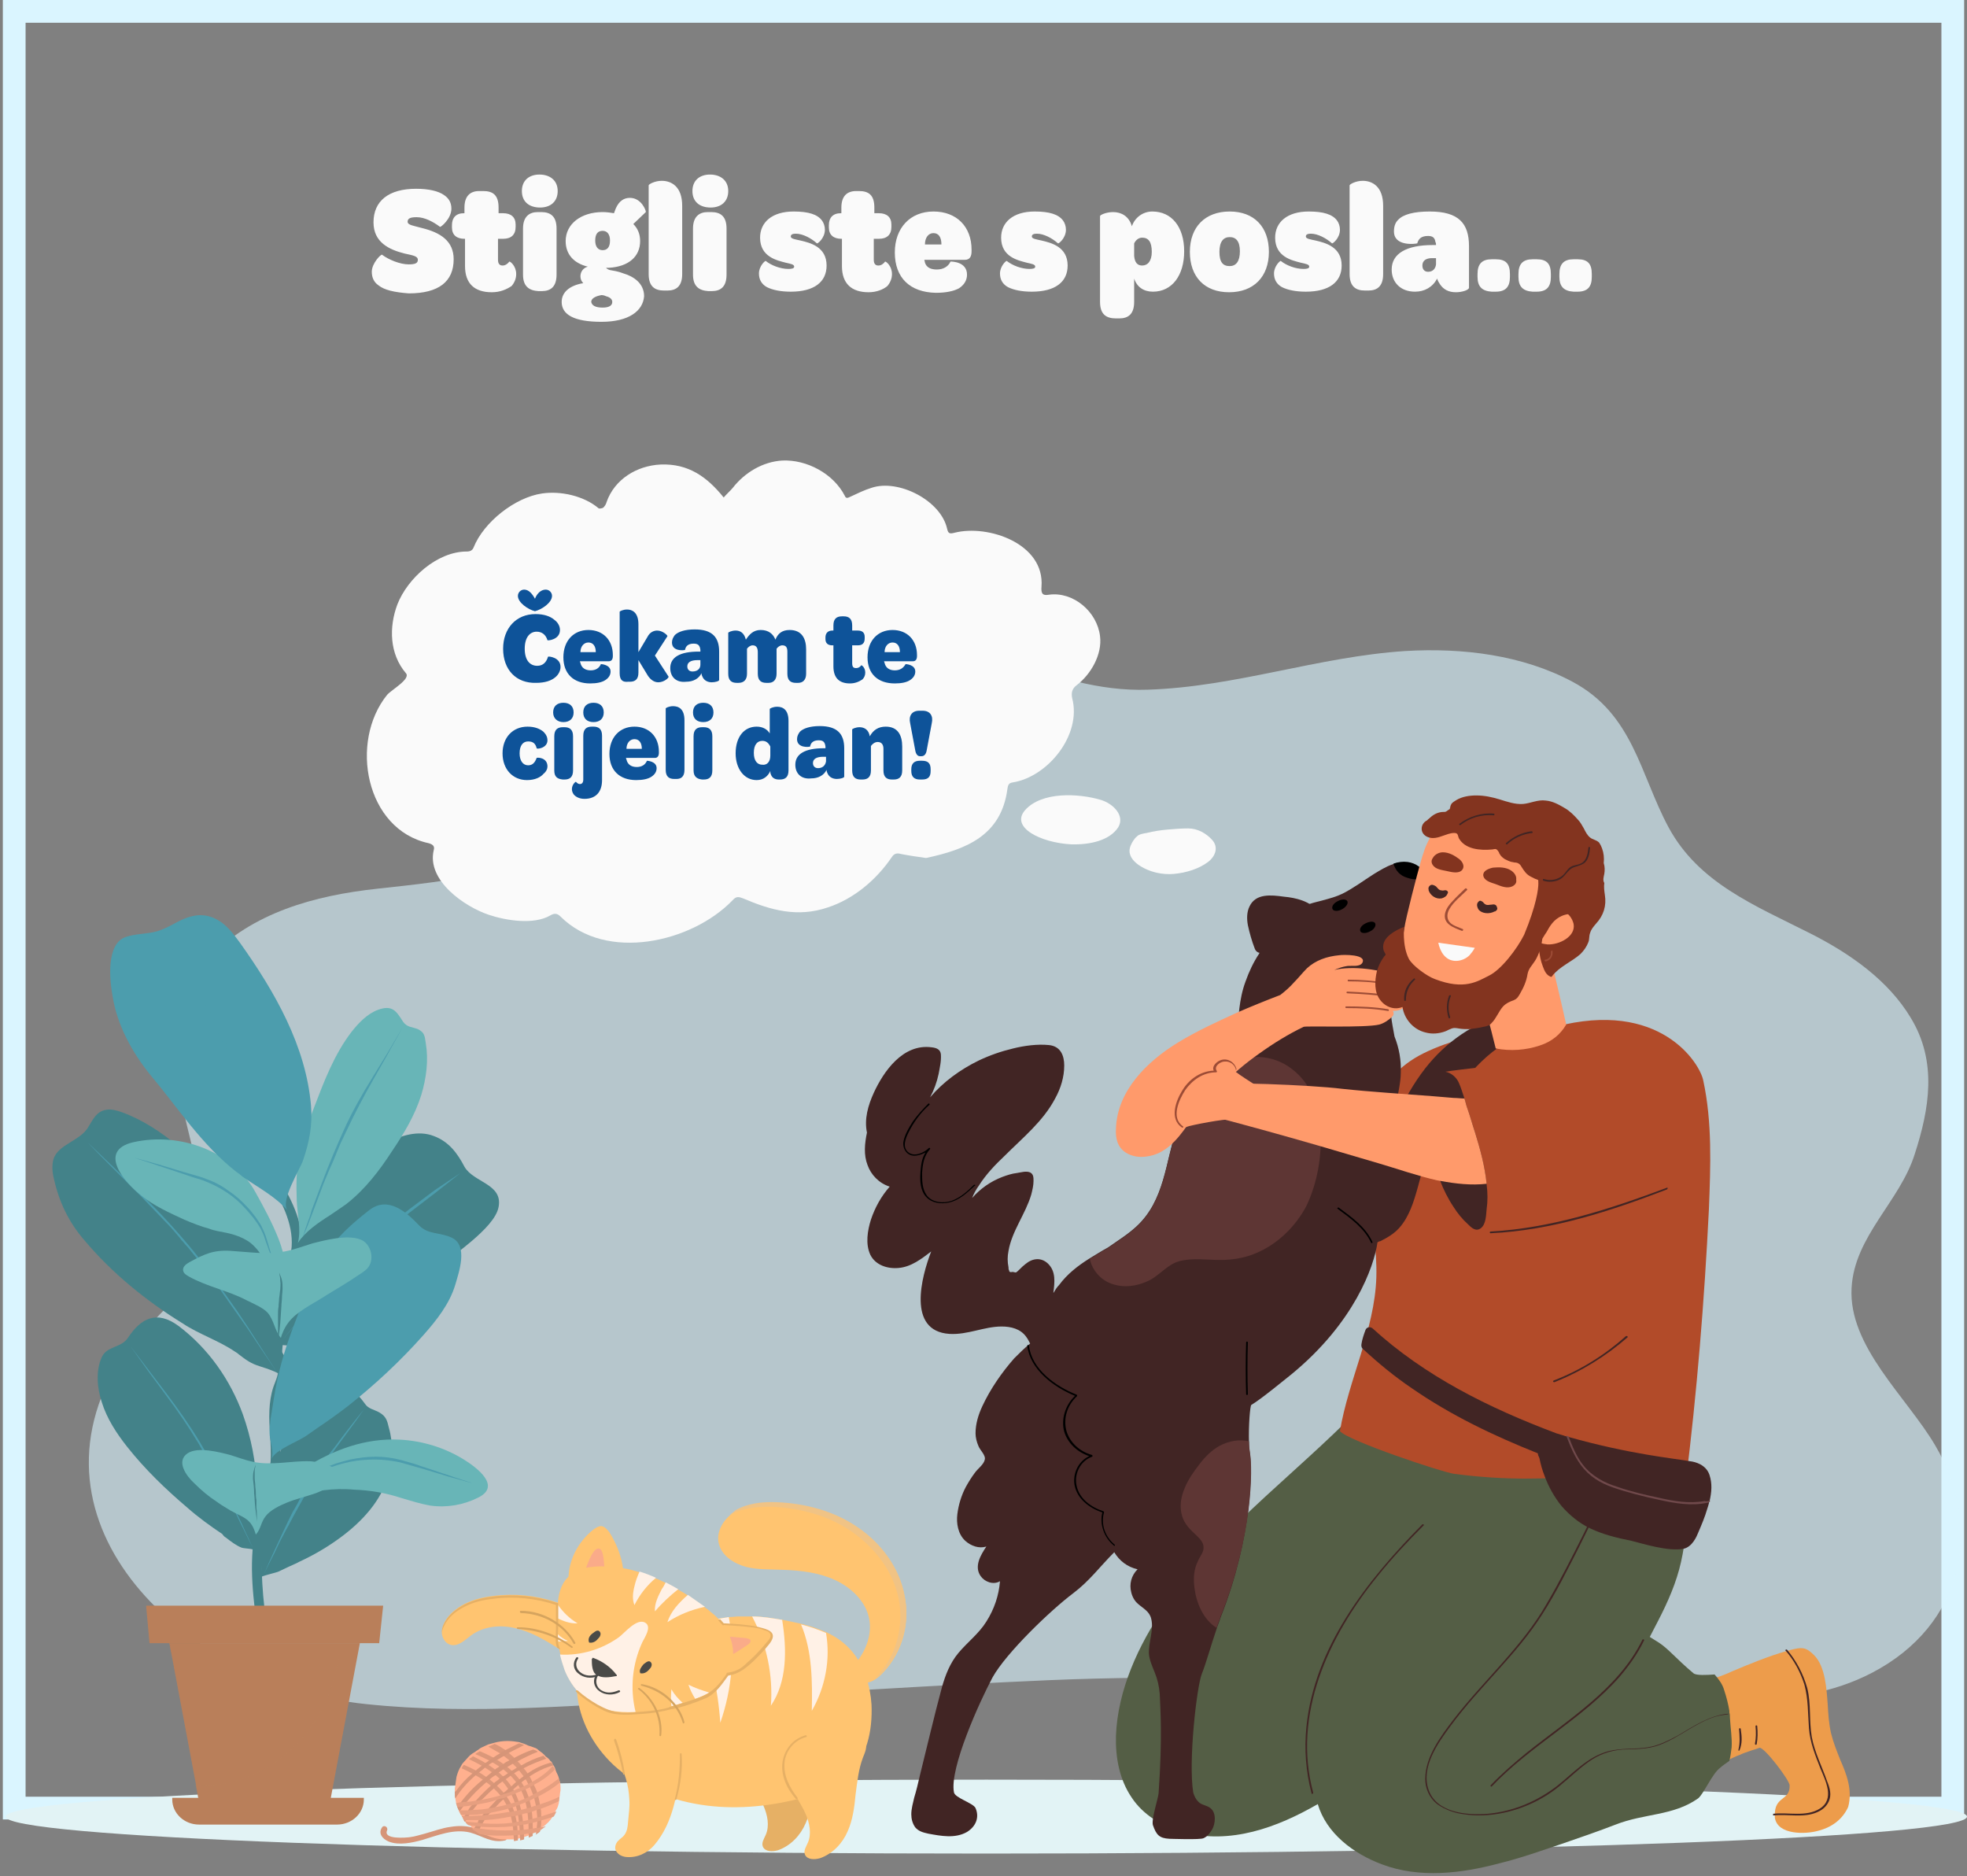
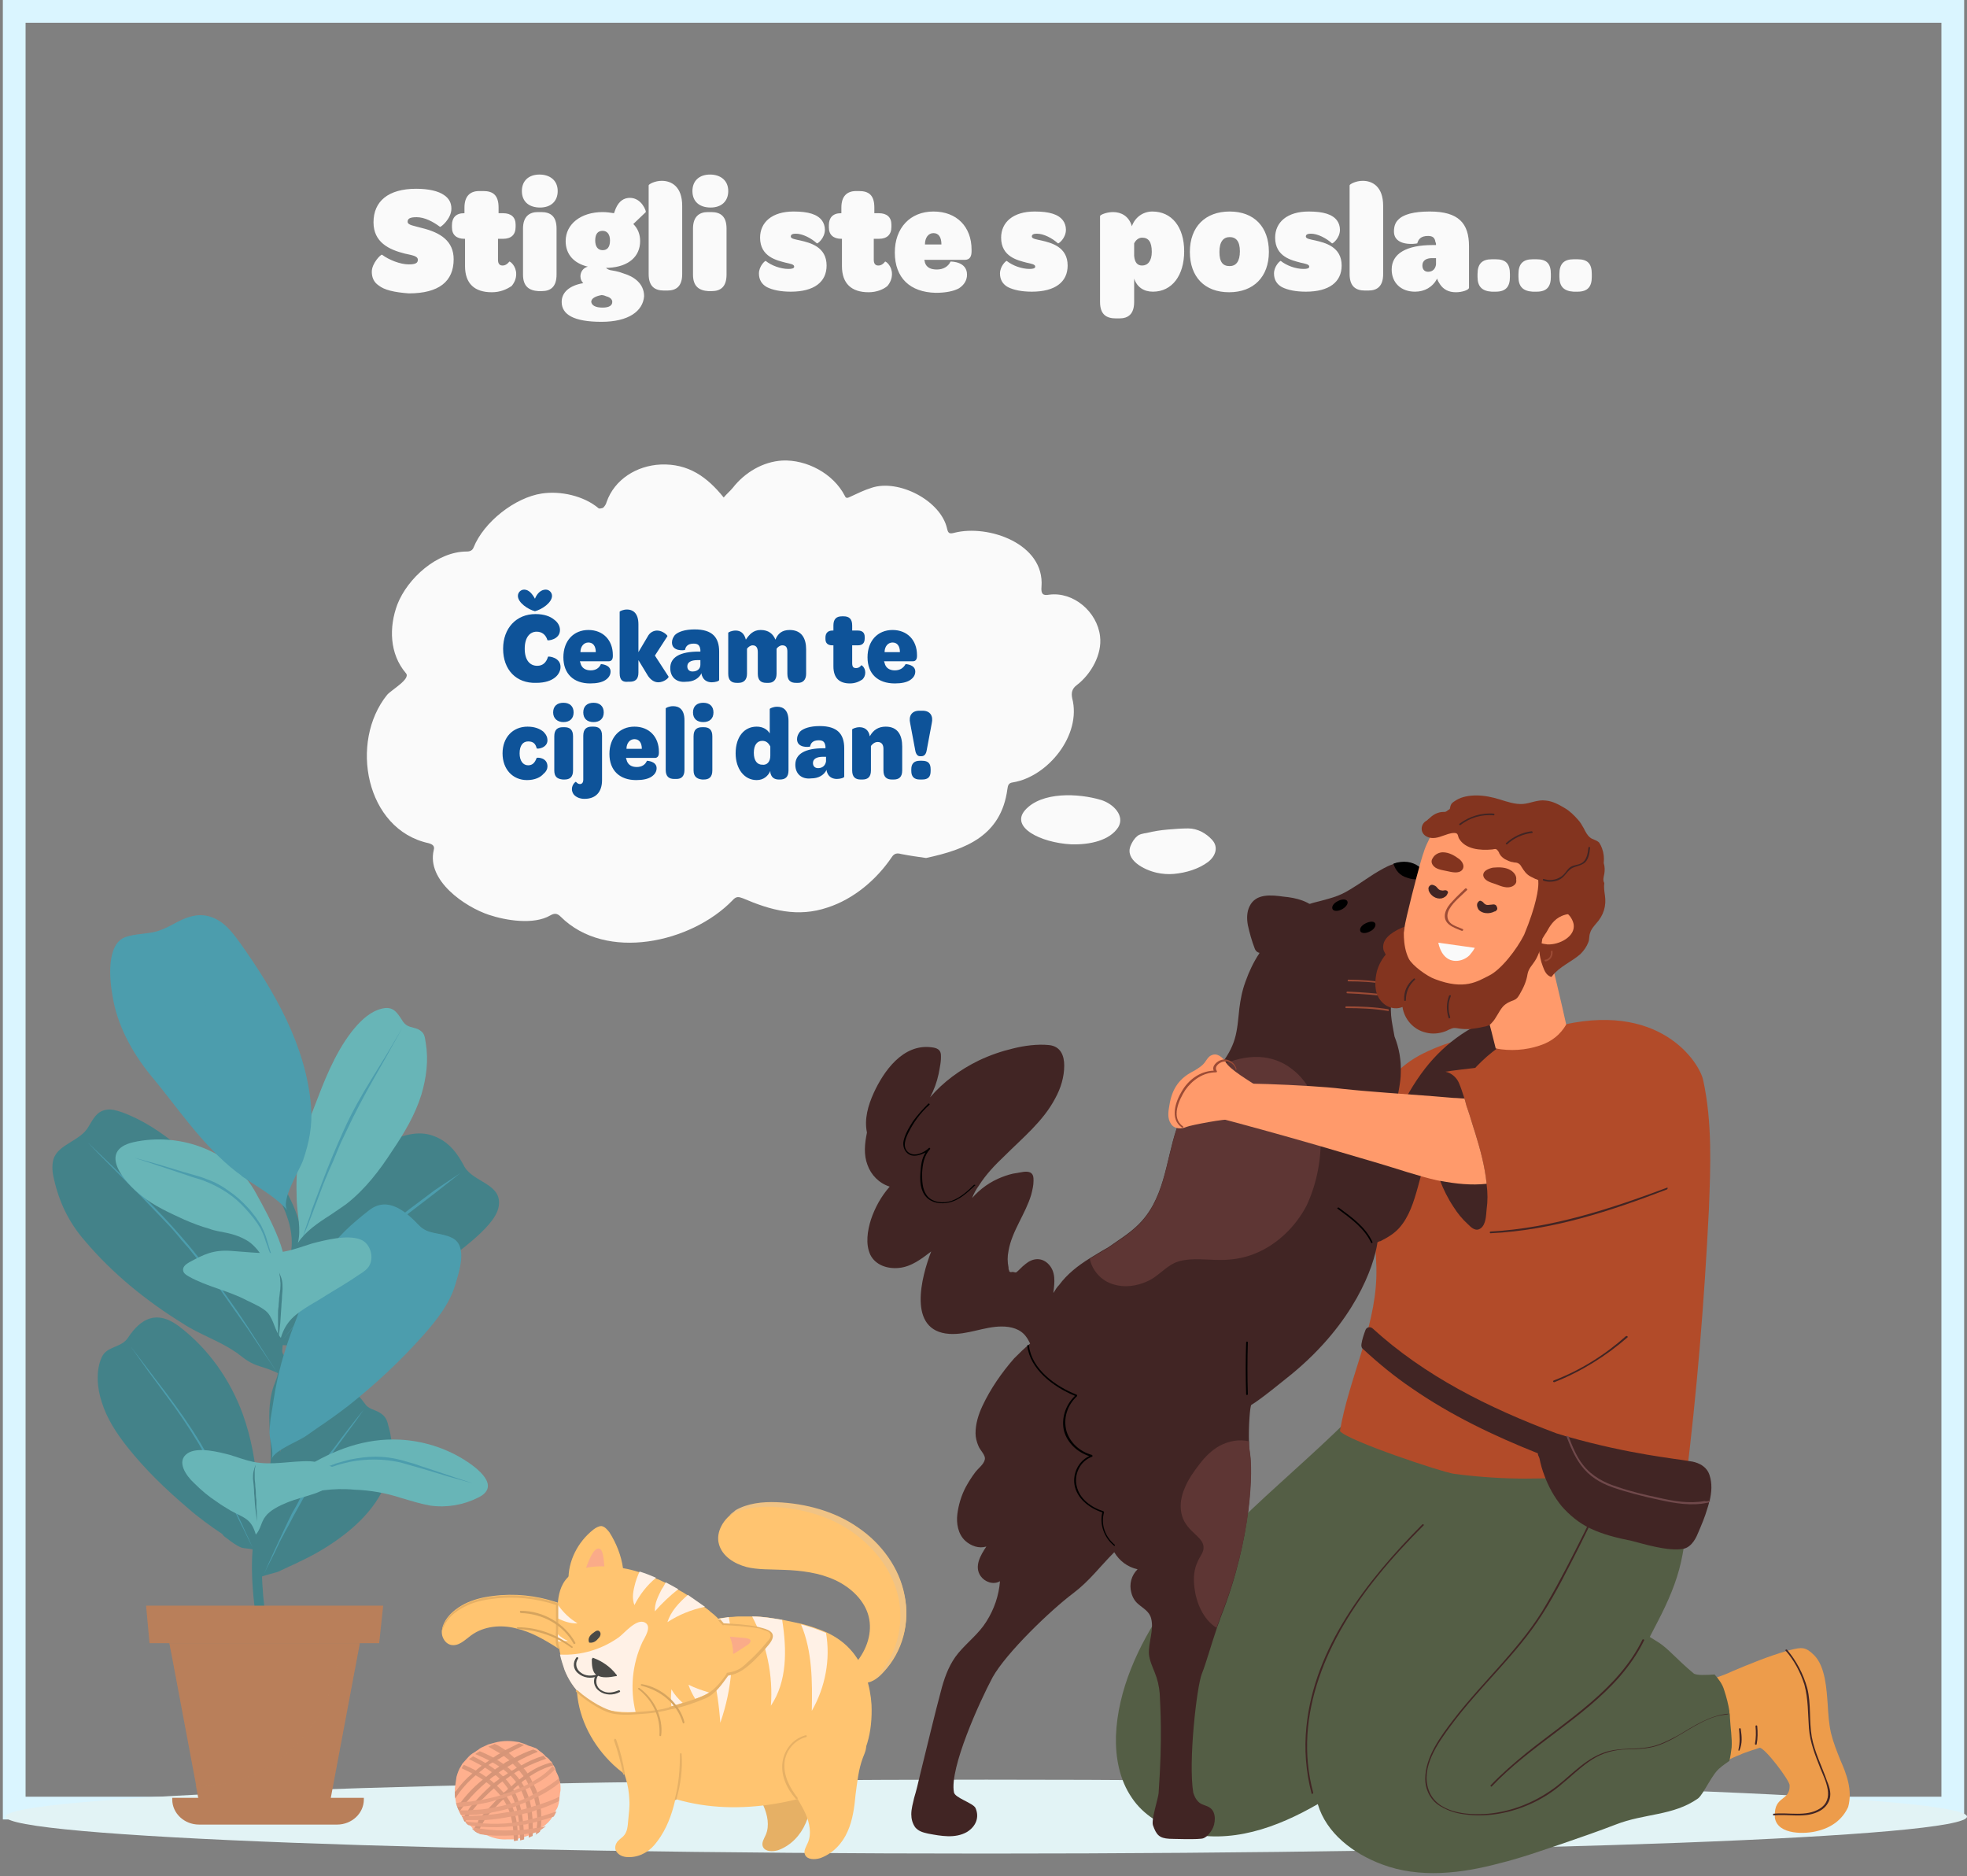
<svg xmlns="http://www.w3.org/2000/svg" version="1.1" id="Layer_1" x="0px" y="0px" viewBox="0 0 346 330" style="enable-background:new 0 0 346 330;" xml:space="preserve">
  <rect x="0" y="0" width="346" height="330" fill="#808080" stroke="none" />
  <style type="text/css">
	.st0{fill:none;stroke:#DAF5FF;stroke-width:4;}
	.st1{fill:#FAFAFA;}
	.st2{opacity:0.6;fill:#DAF5FF;enable-background:new    ;}
	.st3{fill:#E2F3F5;}
	.st4{fill:#438289;}
	.st5{fill:#4C9DAD;}
	.st6{fill:#68B5B7;}
	.st7{fill:#B97F5A;}
	.st8{opacity:0.5;}
	.st9{fill:#FFC470;}
	.st10{fill:#F0C385;}
	.st11{fill:#E6B065;}
	.st12{fill:#FFF1E6;}
	.st13{fill:#FAAB89;}
	.st14{fill:#4A4A47;}
	.st15{fill:#D6A45E;}
	.st16{fill:#D69578;}
	.st17{fill:#FFB08E;}
	.st18{fill:#DB987A;}
	.st19{fill:#E69F80;}
	.st20{fill:#412524;}
	.st21{fill:#ED9C4B;}
	.st22{fill:#545E45;}
	.st23{fill:#B24B29;}
	.st24{fill:#5E3634;}
	.st25{fill:#FF9A6B;}
	.st26{fill:#83341F;}
	.st27{fill:#9C4B35;}
	.st28{fill:#70494B;}
	.st29{fill:#0E5399;}
</style>
  <rect x="2.5" y="2" class="st0" width="341" height="316" />
  <path class="st1" d="M66.6,50.2c-0.9-0.6-1.2-1.5-1.2-2.4c0-1.5,1.6-3.1,1.8-3c1.2,0.9,3.2,1.7,4.7,1.7c1.1,0,1.6-0.2,1.6-0.8  c0-0.7-1-0.8-2.3-1.1c-2.8-0.7-5.5-2-5.5-5.5c0-3.7,2.6-5.9,7.5-5.9c2.2,0,3.9,0.4,4.9,1.1c0.9,0.6,1.3,1.4,1.3,2.4  c0,1.8-1.9,3.3-2,3.2c-1.2-0.9-2.7-1.7-4.1-1.7c-1.1,0-1.6,0.2-1.6,0.8c0,0.6,1.1,0.7,2.5,1.1c3.3,0.8,5.6,2.3,5.6,5.5  c0,3.9-2.6,6-7.9,6C69.3,51.4,67.6,51,66.6,50.2z M86.5,51.4c-3,0-4.7-1.5-4.7-4.6V42h-0.1c-1.4,0-2.2-0.7-2.2-2v-0.4  c0-1.3,0.7-2.1,2.1-2.1h0.1v-1c0-1.9,0.9-2.9,2.6-2.9H85c1.7,0,2.7,0.7,2.7,2.9v1h0.8c1.4,0,2.2,0.7,2.2,2v0.4  c0,1.4-0.8,2.1-2.2,2.1h-0.9v3.7c0,0.7,0.3,1,0.8,1c0.5,0,0.9-0.3,1.2-0.7c0.2,0,1.2,0.8,1.2,2.2c0,0.8-0.3,1.5-0.8,2.1  C89.1,50.9,88,51.4,86.5,51.4z M91.8,33.6c0-1.8,1.2-2.9,3.1-2.9c1.8,0,3.2,1,3.2,2.9c0,1.8-1.2,2.9-3.1,2.9S91.8,35.5,91.8,33.6z   M92,48.3v-8.1c0-2.1,1.1-2.9,2.6-2.9h0.6c1.6,0,2.7,0.7,2.7,2.9v8.1c0,2.1-1,2.9-2.6,2.9h-0.6C93.1,51.1,92,50.4,92,48.3z   M105.8,56.6c-4.9,0-7-1.3-7-3.5c0-1.7,1.4-2.9,3.8-3.3c-0.3-0.3-0.5-0.7-0.5-1.2c0-0.8,0.5-1.5,1.3-1.7c-2.5-0.6-3.9-2.2-3.9-4.5  c0-3,2.7-5.1,6.5-5.1c0.7,0,1.4,0.1,2,0.2l0.3-0.8c0.6-1.4,1.5-1.9,2.5-1.9c2.1,0,2.9,2.4,2.8,2.5l-2.2,2.1c0.8,0.8,1.2,1.8,1.2,3  c0,2.7-2,4.5-5.5,4.7c-0.2,0-0.4,0-0.5,0c0.1,0.1,0.3,0.3,0.7,0.4c0.5,0.1,1.4,0.2,2.4,0.6c1.7,0.5,3.6,1.7,3.6,4  C113.1,54.7,110.6,56.6,105.8,56.6z M106,44c0.8,0,1.3-0.5,1.3-1.7c0-1.1-0.5-1.7-1.3-1.7c-0.8,0-1.3,0.5-1.3,1.7  C104.7,43.4,105.2,44,106,44z M106,54.1c1.2,0,1.7-0.4,1.7-1c0-0.4-0.3-0.8-1.1-1c-0.2-0.1-0.5-0.2-0.8-0.2  c-1.1,0.2-1.8,0.6-1.8,1.2C104.1,53.7,104.7,54.1,106,54.1z M116.8,51.1c-1.6,0-2.7-0.7-2.7-2.9V32.6c0-0.2,1.1-0.8,2.3-0.8  c1.7,0,3.6,1,3.6,4.4v12c0,2.1-1,2.9-2.6,2.9H116.8z M121.8,33.6c0-1.8,1.2-2.9,3.1-2.9c1.8,0,3.2,1,3.2,2.9c0,1.8-1.2,2.9-3.1,2.9  S121.8,35.5,121.8,33.6z M121.9,48.3v-8.1c0-2.1,1.1-2.9,2.6-2.9h0.6c1.6,0,2.7,0.7,2.7,2.9v8.1c0,2.1-1,2.9-2.6,2.9h-0.6  C123,51.1,121.9,50.4,121.9,48.3z M134.9,50.5c-0.9-0.5-1.4-1.3-1.4-2.4c0-1.3,1.1-2.3,1.2-2.2c1,0.8,2.6,1.4,4,1.4  c0.6,0,1-0.1,1-0.4c0-0.4-0.6-0.5-1.5-0.7c-1.5-0.4-4.5-1-4.5-4.4c0-2.7,2.1-4.6,5.9-4.6c2.6,0,4.2,0.5,5,1.6c0.3,0.4,0.5,1,0.5,1.6  c0,1.5-1.3,2.5-1.4,2.4c-1-0.9-2.5-1.7-3.7-1.7c-0.5,0-0.9,0.1-0.9,0.5c0,0.4,0.8,0.5,1.7,0.7c1.7,0.4,4.6,1.1,4.6,4.4  c0,2.9-2.2,4.6-6.3,4.6C137.3,51.3,135.9,51,134.9,50.5z M152.8,51.4c-3,0-4.7-1.5-4.7-4.6V42H148c-1.4,0-2.2-0.7-2.2-2v-0.4  c0-1.3,0.7-2.1,2.1-2.1h0.1v-1c0-1.9,0.9-2.9,2.6-2.9h0.5c1.7,0,2.7,0.7,2.7,2.9v1h0.8c1.4,0,2.2,0.7,2.2,2v0.4  c0,1.4-0.8,2.1-2.2,2.1h-0.9v3.7c0,0.7,0.3,1,0.8,1c0.5,0,0.9-0.3,1.2-0.7c0.2,0,1.2,0.8,1.2,2.2c0,0.8-0.3,1.5-0.8,2.1  C155.4,50.9,154.2,51.4,152.8,51.4z M157.4,44.4c0-4.3,2.7-7.2,6.8-7.2c4.1,0,6.7,2.7,6.7,6.7v0.3c0,0.9-0.3,1.5-1.2,1.5h-7.1  c0,0.2,0.1,0.3,0.1,0.5c0.3,0.9,1.1,1.2,2.1,1.2c1.1,0,2-0.5,2.4-1.4c0.2,0,2.9,0,2.9,2.3c0,1-0.5,1.8-1.4,2.4  c-0.9,0.5-2.3,0.8-4.1,0.8C160.1,51.4,157.4,48.9,157.4,44.4z M165.6,43c0-1.3-0.5-2-1.4-2c-0.9,0-1.5,0.8-1.5,2H165.6z M177.3,50.5  c-0.9-0.5-1.4-1.3-1.4-2.4c0-1.3,1.1-2.3,1.2-2.2c1,0.8,2.6,1.4,4,1.4c0.6,0,1-0.1,1-0.4c0-0.4-0.6-0.5-1.5-0.7  c-1.5-0.4-4.5-1-4.5-4.4c0-2.7,2.1-4.6,5.9-4.6c2.6,0,4.2,0.5,5,1.6c0.3,0.4,0.5,1,0.5,1.6c0,1.5-1.3,2.5-1.4,2.4  c-1-0.9-2.5-1.7-3.7-1.7c-0.5,0-0.9,0.1-0.9,0.5c0,0.4,0.8,0.5,1.7,0.7c1.7,0.4,4.6,1.1,4.6,4.4c0,2.9-2.2,4.6-6.3,4.6  C179.7,51.3,178.3,51,177.3,50.5z M202.7,37.2c3.4,0,5.6,2.7,5.6,7c0,4.2-2.1,7.1-5.5,7.1c-1.6,0-2.8-0.8-3.3-2.3v4.1  c0,2.1-1,2.9-2.6,2.9h-0.6c-1.7,0-2.8-0.7-2.8-2.9V38c0-0.2,1.1-0.7,2.3-0.7c1.4,0,2.8,0.7,3.3,2.5C199.6,38.3,201,37.2,202.7,37.2z   M200.9,46.7c1,0,1.7-0.8,1.7-2.4c0-1.8-0.6-2.5-1.7-2.5c-0.6,0-1.1,0.4-1.4,1V45C199.6,46.2,200.1,46.7,200.9,46.7z M209.3,44.3  c0-4.4,2.7-7.1,7-7.1c4.3,0,6.9,2.7,6.9,7.1s-2.7,7.1-7,7.1C211.9,51.4,209.3,48.7,209.3,44.3z M218.1,44.2c0-1.8-0.7-2.5-1.8-2.5  c-1.1,0-1.8,0.8-1.8,2.6c0,1.8,0.6,2.5,1.8,2.5C217.4,46.8,218.1,46,218.1,44.2z M225.5,50.5c-0.9-0.5-1.4-1.3-1.4-2.4  c0-1.3,1.1-2.3,1.2-2.2c1,0.8,2.6,1.4,4,1.4c0.6,0,1-0.1,1-0.4c0-0.4-0.6-0.5-1.5-0.7c-1.5-0.4-4.5-1-4.5-4.4c0-2.7,2.1-4.6,5.9-4.6  c2.6,0,4.2,0.5,5,1.6c0.3,0.4,0.5,1,0.5,1.6c0,1.5-1.3,2.5-1.4,2.4c-1-0.9-2.5-1.7-3.7-1.7c-0.5,0-0.9,0.1-0.9,0.5  c0,0.4,0.8,0.5,1.7,0.7c1.7,0.4,4.6,1.1,4.6,4.4c0,2.9-2.2,4.6-6.3,4.6C227.9,51.3,226.5,51,225.5,50.5z M240.1,51.1  c-1.6,0-2.7-0.7-2.7-2.9V32.6c0-0.2,1.1-0.8,2.3-0.8c1.7,0,3.6,1,3.6,4.4v12c0,2.1-1,2.9-2.6,2.9H240.1z M244.8,47.4  c0-2.8,2.6-4.3,7.2-4.3h0.6c0-0.2,0-0.4-0.1-0.5c-0.1-0.8-0.5-1.1-1.3-1.1c-1.3,0-1.7,0.6-1.9,1.3c-0.3,0.1-4.1,0.6-4.1-2.1  c0-0.8,0.2-1.5,0.7-2c0.9-1,2.8-1.5,5.6-1.5c5.1,0,6.9,2.1,6.9,6.1v7.3c0,0.4-1.2,0.8-2.3,0.8c-1.3,0-2.2-0.5-2.8-1.4  c-0.2-0.3-0.4-0.6-0.5-1c-0.8,1.5-2.2,2.3-3.9,2.3C246.4,51.3,244.8,49.7,244.8,47.4z M252.6,46.5v-1.1l-0.7,0c-1,0-1.7,0.4-1.7,1.3  c0,0.7,0.4,1.1,1,1.1C252,47.8,252.5,47.3,252.6,46.5z M259.9,48.7v-0.5c0-1.8,0.8-2.6,2.5-2.6h0.7c1.8,0,2.5,0.8,2.5,2.6v0.5  c0,1.7-0.7,2.6-2.5,2.6h-0.7C260.7,51.2,259.9,50.4,259.9,48.7z M267.1,48.7v-0.5c0-1.8,0.8-2.6,2.5-2.6h0.7c1.8,0,2.5,0.8,2.5,2.6  v0.5c0,1.7-0.7,2.6-2.5,2.6h-0.7C267.9,51.2,267.1,50.4,267.1,48.7z M274.3,48.7v-0.5c0-1.8,0.8-2.6,2.5-2.6h0.7  c1.8,0,2.5,0.8,2.5,2.6v0.5c0,1.7-0.7,2.6-2.5,2.6h-0.7C275.1,51.2,274.3,50.4,274.3,48.7z" />
-   <path class="st2" d="M249.5,295.6c6.5,0.1,12.9,0.3,19.4,0.5c5.2,0.2,10.4,0.3,15.6,0.8c15.1,1.3,30.8,4.6,44.8-2.7  c16.1-8.4,19.7-25.5,11.1-40c-5-8.5-15.3-17.4-14.7-27.7c0.5-9.1,8.5-15.2,11.1-23.5c2.6-8,4-16.3-0.7-24  c-3.9-6.5-10.5-11.2-17.6-14.8c-9.9-5-19.7-8.9-25-18.7c-5-9.3-6.2-19.9-16.9-25.6c-8.8-4.7-19.3-6-29.4-5.4  c-15.4,1-29.8,6.3-45.3,6.8c-17.1,0.6-31.7-10.5-49.1-11.4c-12-0.7-23.1,2.8-31.8,10.5c-8.3,7.3-10.2,17.8-18.5,25.1  c-9.4,8.1-23.3,9.4-36.1,10.8c-11.1,1.2-22,4.2-29.8,12.3c-6.5,6.9-6,13.6-5.1,22c1,9.1,6.1,20.4,3.9,29.4  c-1.9,8-10.8,13.2-14.9,20.2c-17,29.3,13.6,56.4,43.8,59.5c18.9,2,38.2,0.1,57.2-0.8c21-1,42.1-2.5,63.1-3.4  C206.1,294.6,227.9,295.2,249.5,295.6z" />
  <path class="st3" d="M173.5,326c95.3,0,172.5-2.9,172.5-6.5s-77.2-6.5-172.5-6.5S1,315.9,1,319.5S78.2,326,173.5,326z" />
  <path class="st4" d="M39.7,270.4c0.9,0.7,1.8,1.4,2.8,1.8c0.6,0.2,2.5,0.1,2.7,0.8c-0.6-1.9-0.2-3.3,0.1-5.3c0.2-2,0.1-4.2-0.1-6.2  c-0.2-4.3-1-8.6-2.5-12.8c-2.2-6-6-11.5-11.3-15.5c-3.8-2.8-6.6-1.4-8.9,2.1c-1.2,1.8-3.7,1.4-4.6,3.4c-1.1,2.4-0.8,5.5,0,7.9  c0.9,2.9,2.6,5.5,4.5,7.9c3.1,3.9,6.7,7.4,10.6,10.7c1.8,1.6,4,3.2,6.1,4.6C39.3,270.1,39.5,270.3,39.7,270.4L39.7,270.4z" />
  <g>
    <path class="st5" d="M22.9,236.7c0.5,0.7,1.1,1.4,1.6,2.1l1.6,2.1l3.2,4.2c2.1,2.8,4.1,5.6,5.9,8.6c1.8,3,3.4,6.1,4.9,9.2l1.1,2.3   l1.1,2.3c0.4,0.8,0.7,1.6,1.1,2.4c0.4,0.8,0.7,1.6,1.1,2.4c-0.8-1.5-1.5-3.1-2.3-4.6l-1.1-2.3l-1.2-2.3c-0.8-1.5-1.6-3.1-2.4-4.6   c-0.8-1.5-1.7-3-2.5-4.5c-1.8-3-3.7-5.8-5.8-8.6l-3.1-4.2C24.9,239.5,23.9,238.1,22.9,236.7L22.9,236.7z" />
  </g>
  <path class="st4" d="M50.9,275.5c-0.6,0.3-1.3,0.6-1.9,0.9c-0.4,0.2-3.2,0.8-3.3,1.1c0.7-2-0.1-3.2-0.5-5.1  c-0.4-1.8,0.3-4.1,0.6-5.9c0.8-4,2.2-7.9,3.7-11.7c1.8-4.4,4.1-9,8.6-11c2.6-1.2,4.8,1.3,6.1,3.1c0.6,0.9,1.6,1,2.5,1.5  c1.2,0.7,1.4,1.4,1.7,2.7c0.8,2.8,0.7,5.7-0.1,8.5c-1.3,4.4-4.6,8-8.4,10.8c-2.3,1.7-4.7,3.1-7.3,4.3  C52.1,275,51.5,275.2,50.9,275.5L50.9,275.5z" />
  <g>
    <path class="st5" d="M64,247.9c-0.8,1.2-1.6,2.3-2.5,3.5l-2.5,3.4c-0.8,1.2-1.7,2.3-2.4,3.5c-0.4,0.6-0.8,1.2-1.2,1.8   c-0.2,0.3-0.4,0.6-0.6,0.9c-0.2,0.3-0.4,0.6-0.5,0.9c-0.7,1.2-1.4,2.4-2.1,3.7c-0.7,1.2-1.3,2.5-2,3.7l-1,1.9l-0.9,1.9   c-0.6,1.2-1.3,2.5-1.9,3.8c1.1-2.6,2.3-5.1,3.5-7.7c0.3-0.6,0.6-1.3,0.9-1.9c0.3-0.6,0.6-1.3,1-1.9c0.3-0.6,0.7-1.2,1-1.9   c0.3-0.6,0.7-1.2,1.1-1.8c0.2-0.3,0.4-0.6,0.6-0.9c0.2-0.3,0.4-0.6,0.6-0.9c0.4-0.6,0.8-1.2,1.2-1.8c0.2-0.3,0.4-0.6,0.6-0.9   l0.6-0.9c0.4-0.6,0.8-1.1,1.3-1.7C60.5,252.3,62.2,250.1,64,247.9L64,247.9z" />
  </g>
  <path class="st4" d="M57.1,237.6C57.1,237.6,57.1,237.6,57.1,237.6c-3,0.3-5.8-1.5-8.8-0.9c1.9-0.4,0.5-5.2,0.6-6.3  c0.2-2.7,1.4-5.9,2.1-8.5c1.5-5.7,4.8-11,9.3-15.2c3.6-3.3,10.6-9,16-6.9c2.7,1,4.2,3.1,5.4,5.4c1.6,2.8,6.8,3,6,7.1  c-0.7,3.8-8.5,8.7-11.5,11.4c-3.8,3.5-7.7,7.1-11.8,10.2C62.3,235.5,59.8,237.4,57.1,237.6z" />
  <g>
    <path class="st5" d="M81,206.3c-1.4,1.1-2.9,2.3-4.3,3.4l-4.3,3.3c-2.9,2.2-5.7,4.5-8.3,7c-2.6,2.5-5.1,5.1-7.5,7.8l-1.8,2l-1.8,2   c-1.2,1.3-2.3,2.7-3.5,4.1c0.6-0.7,1.1-1.4,1.7-2.1c0.6-0.7,1.1-1.4,1.7-2.1l1.7-2.1l1.7-2.1c2.3-2.7,4.8-5.4,7.4-7.9   c1.3-1.2,2.7-2.5,4.1-3.6c1.4-1.2,2.9-2.3,4.3-3.4c1.5-1.1,2.9-2.2,4.4-3.3L81,206.3L81,206.3z" />
  </g>
  <path class="st4" d="M41.3,237.7c0.3,0.2,0.5,0.3,0.7,0.5c1.3,1,2.1,1.6,3.7,2.1c1.2,0.4,4,1.2,4.6,2.4c-1-2.2-0.7-4.7-0.5-7.1  c0.6-9.5-3.7-18.7-10.1-25.8c-4.9-5.4-11.1-11.6-18.3-14.2c-0.9-0.3-1.9-0.6-2.8-0.4c-1.6,0.3-2.2,1.6-3,2.9  c-1.4,2.6-5.4,3.1-6.2,5.8c-0.3,1.1-0.2,2.3,0.1,3.5c0.9,4,2.6,7.6,5.4,10.8c4.8,5.7,10.8,10.6,17.3,14.6  C34.9,234.6,38.5,235.8,41.3,237.7L41.3,237.7z" />
  <g>
    <path class="st5" d="M15.4,200.9l4.8,4.6c1.6,1.6,3.2,3.1,4.8,4.7c3.2,3.1,6.2,6.4,9,9.8c1.4,1.7,2.7,3.5,4,5.3   c0.6,0.9,1.3,1.8,1.9,2.7c0.6,0.9,1.3,1.8,1.9,2.7l1.8,2.7l1.8,2.8c0.6,0.9,1.2,1.9,1.8,2.8c0.6,0.9,1.2,1.9,1.8,2.8   c-1.2-1.8-2.4-3.6-3.7-5.5l-1.8-2.7l-1.9-2.7c-1.3-1.8-2.5-3.6-3.8-5.4c-1.3-1.8-2.6-3.5-4-5.2c-0.3-0.4-0.7-0.9-1.1-1.3l-0.5-0.6   c-0.2-0.2-0.4-0.4-0.5-0.6c-0.7-0.8-1.4-1.7-2.2-2.5c-1.5-1.6-3.1-3.2-4.6-4.8l-4.7-4.7C18.5,204.1,17,202.6,15.4,200.9L15.4,200.9   z" />
  </g>
  <path class="st4" d="M45.4,287.6c-0.8-6.1-1.7-12.3-0.5-18.5c0.3-1.7,0.8-3.3,1.2-4.9c0.6-2.4,1.3-4.8,1.5-7.2  c0.1-1.5,0-3.1-0.1-4.7c-0.2-2.8-0.3-5.7,0.6-8.4c0.1-0.3,0.2-0.5,0.3-0.8c0.4-1,0.7-2,0.5-2.9c-0.1-0.4-0.3-0.8-0.6-1.2  c-0.1-0.2-0.2-0.4-0.3-0.6c-1.4-2.6-1.3-6,0.3-10.1c0.3-0.8,0.6-1.5,0.9-2.2c1-2.3,1.9-4.5,2.1-6.8c0.3-4.2-1.9-8.2-4-11.7l1.5-0.8  c2.2,3.7,4.6,8,4.3,12.6c-0.2,2.6-1.2,5-2.2,7.3c-0.3,0.7-0.6,1.5-0.9,2.2c-1.5,3.7-1.6,6.6-0.4,8.9c0.1,0.2,0.2,0.3,0.3,0.5  c0.3,0.5,0.6,1,0.7,1.6c0.4,1.3-0.1,2.6-0.6,3.8c-0.1,0.3-0.2,0.5-0.3,0.8c-0.8,2.5-0.7,5.1-0.5,7.8c0.1,1.6,0.2,3.2,0.1,4.8  c-0.2,2.6-0.9,5.1-1.5,7.5c-0.4,1.6-0.9,3.2-1.2,4.8c-1.1,6-0.3,12.1,0.5,18L45.4,287.6L45.4,287.6z" />
  <path class="st6" d="M58.1,213.7c-2.2,1.4-4.4,2.9-5.7,4.9c0.6-2.4-0.1-5-0.2-7.4c-0.1-2.8-0.1-5.6,0.5-8.4c0.5-2.7,1.5-5.3,2.5-7.9  c1.8-4.7,3.6-9.5,6.7-13.5c1.2-1.5,2.7-3.1,4.6-3.8c2.5-0.9,3.2,0.2,4.4,2.1c0.7,1,1.6,0.9,2.6,1.3c1.2,0.6,1.2,1.2,1.4,2.5  c0.5,3,0.1,6.1-0.8,9.1c-1.1,3.5-3,6.7-5.1,9.8c-2.2,3.4-4.7,6.7-8,9.3C60.2,212.3,59.1,213,58.1,213.7L58.1,213.7z" />
  <g>
    <path class="st5" d="M70.7,180.9c-0.8,1.5-1.7,3-2.5,4.5l-2.5,4.4c-1.7,3-3.3,6-4.7,9c-0.4,0.8-0.7,1.5-1.1,2.3l-0.5,1.2   c-0.2,0.4-0.3,0.8-0.5,1.2c-0.3,0.8-0.7,1.6-1,2.3l-0.5,1.2c-0.2,0.4-0.3,0.8-0.5,1.2l-0.9,2.4l-0.9,2.4c-0.6,1.6-1.2,3.2-1.9,4.7   c0.3-0.8,0.5-1.6,0.8-2.4c0.3-0.8,0.6-1.6,0.8-2.4l0.9-2.4l0.9-2.4c1.2-3.2,2.5-6.3,3.9-9.4c1.4-3.1,3.1-6.1,4.9-9l2.7-4.4l1.3-2.2   C69.8,182.4,70.3,181.6,70.7,180.9L70.7,180.9z" />
  </g>
  <path class="st6" d="M39.7,216.8c1.5,0.3,2.9,0.8,4.1,1.6c2.1,1.5,3.4,4.5,5,6.5c0.5,0.6,0.9,1.2,1.5,1.7c0.1-3.1-0.1-5.7-1.3-8.7  c-1.1-2.8-2.5-5.4-4-8.1c-3.9-7.2-13.2-10.8-21.6-8.9c-6.3,1.5-1.5,7.1,1.5,9.4c2.2,1.8,4.9,3,7.5,4.2c1.4,0.6,2.9,1.2,4.4,1.6  C37.8,216.5,38.8,216.6,39.7,216.8z" />
  <g>
    <path class="st5" d="M49.1,223.7c-0.7-1.2-1.3-2.5-1.8-3.8c-0.2-0.7-0.5-1.3-0.7-2c-0.2-0.7-0.5-1.3-0.8-1.9   c-0.7-1.2-1.6-2.3-2.6-3.4c-1-1.1-2-2-3.2-2.8c-1.2-0.8-2.5-1.5-3.8-2c-0.7-0.3-1.4-0.5-2.1-0.7c-0.7-0.2-1.4-0.5-2.1-0.7l-4.2-1.4   c-1.4-0.5-2.8-0.9-4.2-1.4c1.4,0.4,2.9,0.8,4.3,1.2l4.3,1.3c0.7,0.2,1.4,0.4,2.1,0.6c0.7,0.2,1.4,0.4,2.1,0.7   c1.4,0.5,2.7,1.2,3.9,2.1c1.2,0.8,2.3,1.8,3.3,2.9c0.5,0.5,0.9,1.1,1.4,1.7c0.2,0.3,0.4,0.6,0.6,0.9c0.2,0.3,0.4,0.6,0.5,0.9   c0.3,0.6,0.6,1.3,0.8,2c0.2,0.7,0.4,1.3,0.6,2c0.2,0.7,0.5,1.3,0.7,2C48.5,222.5,48.8,223.1,49.1,223.7L49.1,223.7z" />
  </g>
  <path class="st6" d="M62.3,262c-0.9-0.1-1.8-0.1-2.7-0.1c-3.7,0.1-6.7,0.9-10.2,1.9c-0.7,0.2-1.5,0.4-2.3,0.5  c1.9-2.6,3.8-4.5,6.6-6.2c5-3.1,10.5-5.2,16.6-4.9c4,0.2,7.9,1.4,11.3,3.5c2.4,1.5,6.6,4.7,2.5,6.7c-2.6,1.3-5.5,1.8-8.4,1.4  c-1.7-0.3-3.3-0.8-5-1.3C68,262.6,65.2,262.1,62.3,262L62.3,262z" />
  <g>
    <path class="st5" d="M49.9,262.6c0.7-0.3,1.3-0.7,1.9-1c0.6-0.4,1.2-0.8,1.8-1.2c0.6-0.4,1.2-0.8,1.8-1.2c0.6-0.4,1.2-0.8,1.9-1.1   c0.3-0.2,0.7-0.3,1-0.4c0.3-0.1,0.7-0.3,1.1-0.4c0.7-0.2,1.4-0.4,2.2-0.6c1.5-0.3,3-0.5,4.5-0.5c1.5,0,3,0.2,4.5,0.6   c0.7,0.2,1.4,0.4,2.1,0.6c0.7,0.2,1.4,0.5,2.1,0.7l4.2,1.4c1.4,0.5,2.8,0.9,4.2,1.4c-1.4-0.4-2.8-0.8-4.3-1.2l-4.3-1.3   c-0.7-0.2-1.4-0.4-2.1-0.6c-0.7-0.2-1.4-0.4-2.1-0.6c-1.4-0.3-2.9-0.5-4.4-0.5c-1.5,0-2.9,0.1-4.4,0.4c-1.4,0.3-2.9,0.7-4.2,1.3   c-0.7,0.3-1.3,0.6-1.9,1.1c-0.6,0.4-1.2,0.8-1.8,1.2C52.5,261.3,51.3,262,49.9,262.6L49.9,262.6z" />
  </g>
  <path class="st5" d="M55.9,251.1c-0.7,0.5-1.3,0.9-2,1.4c-1.4,1-5.7,2.6-6.1,4.1c0.3-1.3-0.1-2.4-0.3-3.7c-0.2-1.2,0-2.2,0.1-3.4  c0.4-2.3,0.7-4.7,1.2-6.9c0.8-3.8,2.1-7.5,3.5-11.1c1.3-3.6,2.7-7.2,4.7-10.5c2.1-3.3,4.9-5.8,8-8.2c3.3-2.5,6.5,0.4,8.7,2.7  c1.6,1.7,3.8,1.2,5.8,2.2c2.9,1.4,1.2,6.1,0.6,8.2c-1,3.4-3.3,6.3-5.7,9c-4,4.5-8.4,8.6-13.2,12.4C59.5,248.6,57.7,249.9,55.9,251.1  L55.9,251.1z" />
  <g>
    <path class="st5" d="M73.4,216.8c-1.2,1.5-2.4,3.1-3.5,4.6l-3.6,4.6c-2.4,3.1-4.7,6.2-6.7,9.4c-2,3.3-3.8,6.6-5.6,10l-1.3,2.6   l-1.3,2.6c-0.9,1.7-1.7,3.4-2.5,5.1c0.4-0.9,0.8-1.7,1.2-2.6l0.6-1.3l0.6-1.3l1.2-2.6l1.2-2.6c1.7-3.4,3.5-6.8,5.5-10.1   c1-1.6,2.1-3.2,3.3-4.8c1.1-1.6,2.3-3.1,3.6-4.6c1.2-1.5,2.5-3,3.7-4.5L73.4,216.8L73.4,216.8z" />
  </g>
  <path class="st5" d="M41.7,206.2c0.3,0.2,0.6,0.4,0.9,0.7c2.7,1.9,5.8,3.5,8,6c-1.4-1.6,2.2-7.3,2.7-8.8c1.1-3.2,1.7-6.2,1.4-9.7  c-0.9-10.4-6.3-19.9-12.5-28.6c-1.1-1.5-2.3-3.1-3.9-4c-2.5-1.4-4.7-0.9-7.2,0.4c-1.1,0.6-2.2,1.2-3.5,1.6c-1.8,0.5-3.8,0.4-5.5,1  c-3.5,1.2-2.8,7.7-2.3,10.4c0.8,5,3.3,9.7,6.6,13.8C31.2,194.7,35.5,201.4,41.7,206.2L41.7,206.2z" />
  <g>
    <path class="st5" d="M29.1,164.7l3.3,5.6c1.1,1.9,2.2,3.7,3.3,5.6c2.2,3.7,4.2,7.5,5.9,11.5l0.6,1.5c0.2,0.5,0.4,1,0.6,1.5l0.6,1.5   c0.1,0.2,0.2,0.5,0.3,0.8l0.3,0.8c0.4,1,0.7,2,1.1,3c0.3,1,0.7,2,1,3.1l0.9,3.1l0.9,3.1l0.4,1.5l0.4,1.5c0.3,1,0.6,2.1,0.8,3.1   c-0.7-2-1.2-4.1-1.9-6.1l-1-3.1l-1-3c-0.7-2-1.4-4.1-2.1-6.1l-0.3-0.8c-0.1-0.2-0.2-0.5-0.3-0.8l-0.6-1.5c-0.2-0.5-0.4-1-0.6-1.5   l-0.6-1.5c-0.9-2-1.7-3.9-2.7-5.8c-0.5-1-1-1.9-1.5-2.9l-1.6-2.8l-3.2-5.6C31.2,168.4,30.1,166.5,29.1,164.7L29.1,164.7z" />
  </g>
  <path class="st6" d="M57.4,227.8c-0.9,0.6-1.8,1.1-2.8,1.7c-2.6,1.6-4.3,2.8-5.2,5.8c-1.1-1.3-1.2-3.1-2.3-4.4  c-0.8-0.9-2.5-1.6-3.7-2.2c-3.2-1.7-7-2.4-10.2-4.2c-0.5-0.3-1-0.6-1-1.2c0-0.6,0.6-1,1.1-1.3c2.6-1.4,4.2-2.2,7.3-2  c3.2,0.2,6.4,0.7,9.5,0.1c1.6-0.3,3.2-0.9,4.8-1.4c2.3-0.6,6.2-1.6,8.5-0.7c1.9,0.7,2.6,3.6,1.2,5.1c-0.4,0.4-0.8,0.7-1.3,1  C61.4,225.4,59.4,226.6,57.4,227.8L57.4,227.8z" />
  <path class="st4" d="M48.9,235.8c0-1,0-2,0-3c0-0.5,0-1,0-1.5c0-0.5,0-1,0.1-1.5c0-0.5,0.1-1,0.1-1.5c0.1-0.5,0.1-1,0.2-1.5  c0-0.5,0.1-1,0-1.5c0-0.5-0.1-1-0.2-1.5c0.2,0.5,0.4,0.9,0.5,1.4c0.1,0.5,0.1,1,0.1,1.5c0,0.5-0.1,1-0.1,1.5c0,0.5-0.1,1-0.1,1.5  l-0.2,3C49.2,233.8,49.1,234.8,48.9,235.8L48.9,235.8z" />
  <path class="st6" d="M38.1,264.1c0.8,0.6,1.7,1.1,2.5,1.6c2.4,1.3,3.6,1.4,4.4,4.2c0.9-1,0.9-2.2,1.7-3.2c0.8-1.1,2.5-1.9,3.7-2.4  c1.7-0.7,3.5-1.1,5.2-1.7c1-0.4,2-0.9,3-1.4c4.1-2.3-1.8-4.1-4.1-4.2c-3.3-0.1-6.7,0.8-10,0.1c-1.4-0.3-2.7-0.8-4-1.2  c-1.9-0.5-5.7-1.5-7.5-0.3c-2.1,1.4-0.2,4,1.1,5.2C35.4,262.1,36.7,263.2,38.1,264.1L38.1,264.1z" />
  <path class="st4" d="M45.2,267.6c-0.1-0.8-0.2-1.7-0.3-2.5c-0.1-0.8-0.1-1.7-0.2-2.5c0-0.8-0.1-1.7-0.2-2.5c0-0.4,0-0.9,0.1-1.3  c0.1-0.4,0.2-0.8,0.4-1.2c-0.1,0.4-0.2,0.8-0.2,1.2c0,0.4,0,0.8,0,1.2c0,0.4,0.1,0.8,0.1,1.2c0,0.4,0.1,0.8,0.1,1.3  c0,0.4,0,0.8,0.1,1.3c0,0.4,0,0.8,0,1.3C45.2,265.9,45.2,266.7,45.2,267.6L45.2,267.6z" />
  <path class="st7" d="M63.3,289H29.8l5.9,31.4h21.7L63.3,289z" />
  <path class="st7" d="M66.7,289H26.3l-0.6-6.6h41.7L66.7,289z" />
  <g class="st8">
    <path class="st7" d="M59.9,289H29.8l0.3,1.6h29.6c-0.2,1.7-0.6,3.5-1.1,5.3c-3.6,11.5-14,18.9-24.2,18l1.2,6.5h21.7l5.9-31.4H59.9   L59.9,289z" />
  </g>
  <path class="st7" d="M30.3,316.2H64v0.3c0,2.4-2.1,4.4-4.7,4.4H35c-2.6,0-4.7-2-4.7-4.4V316.2z" />
  <path class="st9" d="M137.8,276.1c3.1,0.1,6.3,0.5,9.1,1.8c2.8,1.3,5.2,3.6,5.9,6.4c0.7,2.8-0.3,5.8-2.2,8.1  c-0.4,0.5-0.8,0.9-0.9,1.5c-0.2,1.2,1.2,2.2,2.5,2.1c1.3-0.1,2.4-1,3.2-1.9c3.4-3.6,4.7-8.7,3.7-13.4c-0.9-4.7-4-9-8.1-11.8  c-4.1-2.9-9.3-4.3-14.4-4.5c-2.5-0.1-5.1,0.2-7.2,1.4c-2.1,1.2-3.6,3.7-2.9,5.9c0.6,2,2.6,3.3,4.8,3.9  C133.3,276.1,135.6,276,137.8,276.1L137.8,276.1z" />
  <path class="st10" d="M128.3,266.5C128.3,266.5,128.3,266.5,128.3,266.5c2.2-1.3,4.8-1.5,7.3-1.5c5.2,0.2,10.3,1.6,14.4,4.5  c4.1,2.9,7.2,7.1,8.1,11.8c0.9,4.7-0.4,9.8-3.7,13.4c-0.2,0.2-0.4,0.4-0.6,0.6c0.6-0.4,1.2-0.8,1.6-1.4c3.4-3.6,4.7-8.7,3.7-13.4  c-0.9-4.7-4-9-8.1-11.8c-4.1-2.9-9.3-4.3-14.4-4.5c-2.5-0.1-5.1,0.2-7.2,1.4C129,266,128.6,266.2,128.3,266.5L128.3,266.5z" />
  <path class="st11" d="M140.8,303.7c0.8,0,1.5-0.1,2.3,0.1c0.7,0.2,1.4,0.6,1.7,1.3c0.4,0.8-0.1,1.8-0.4,2.6c-0.8,2.1-1,4.3-1.3,6.5  c-0.2,2.2-0.5,4.5-1.4,6.5c-0.9,2.1-2.6,3.9-4.8,4.7c-1,0.3-2.3,0.3-2.7-0.6c-0.3-0.7,0.2-1.4,0.5-2.1c0.7-1.6,0.3-3.5-0.4-5.1  s-1.8-3.1-2.5-4.7c-0.7-1.6-1.1-3.5-0.4-5.1c0.7-1.6,2.3-2.7,4-3.3C137.1,303.9,139,303.8,140.8,303.7L140.8,303.7z" />
  <path class="st9" d="M101.5,297.2c0,0.2,0,0.3,0,0.5c0.4,4.8,2.8,9.3,6.4,12.7c4.1,3.8,9.6,6.1,15.3,7c5.7,0.9,11.6,0.4,17.2-1  c3.1-0.8,6.2-1.9,8.6-4c3.5-3.2,4.5-8,4.3-12.6c-0.2-3.2-1.2-6.6-3.3-9.2c-1.3-1.6-2.9-2.7-4.6-3.5c-1.4-0.6-2.8-1.1-4.4-1.5  c-0.5-0.1-0.9-0.2-1.4-0.3c-0.6-0.1-1.3-0.3-1.9-0.4c-1.8-0.3-3.5-0.6-5.3-0.6c-0.8,0-1.7,0-2.5,0c-0.5,0-1,0.1-1.5,0.1  c-0.5,0.1-1.1,0.1-1.6,0.2c-0.1,0-0.2,0-0.4,0.1c-1.2,0.2-2.3,0.5-3.4,0.9c-1.5,0.5-3,1.1-4.4,1.9c-5.4,3-11.1,6.4-17,8.5  C101.5,296.4,101.5,296.8,101.5,297.2L101.5,297.2z" />
  <path class="st9" d="M148.2,305.1c0.8,0,1.5-0.1,2.3,0.1c0.7,0.2,1.4,0.6,1.7,1.3c0.4,0.9-0.1,1.8-0.4,2.6c-0.8,2.1-1,4.3-1.3,6.5  c-0.2,2.2-0.5,4.5-1.4,6.5c-0.9,2.1-2.6,3.9-4.8,4.7c-1,0.3-2.3,0.3-2.7-0.6c-0.3-0.7,0.2-1.4,0.5-2.1c0.7-1.6,0.3-3.5-0.4-5.1  c-0.7-1.6-1.8-3.1-2.5-4.7c-0.7-1.6-1.1-3.5-0.4-5.1c0.7-1.6,2.3-2.7,4-3.3C144.5,305.3,146.4,305.2,148.2,305.1L148.2,305.1z" />
  <path class="st9" d="M119.8,310c-0.6,5.1-1.3,10.5-4.7,14.5c-1.2,1.4-3,2.3-5,2.1c-0.8-0.1-1.5-0.5-1.8-1.2c-0.2-0.5,0-1.1,0.3-1.5  c0.3-0.3,0.6-0.6,1-0.9c0.8-0.8,0.8-1.8,0.9-2.8c0.1-1.3,0.3-2.4,0.2-3.7c-0.1-2.5-0.8-4.9-2.1-7.1c2.4-0.4,5.1-0.5,7.2,0.4  c0.8,0.3,1.5,0.8,2.3,1C119,311,119.7,310.8,119.8,310L119.8,310z" />
  <path class="st12" d="M142.8,300.9c2.4-4.2,3.3-9.1,2.5-13.7c-1.4-0.6-2.8-1.1-4.4-1.5C142.9,290.4,142.9,295.8,142.8,300.9z" />
  <path class="st12" d="M135.6,300c2.9-4.3,2.8-9.9,2-15c0,0,0-0.1,0-0.1c-1.8-0.3-3.5-0.6-5.3-0.6C134.9,289.2,136,294.7,135.6,300  L135.6,300z" />
  <path class="st12" d="M122.9,285.6c2.1,5.6,3.4,11.5,3.8,17.4c2.1-6,2.6-12.4,1.5-18.6C126.4,284.7,124.6,285,122.9,285.6  L122.9,285.6z" />
  <path class="st9" d="M77.8,287.7c0.2,0.7,0.7,1.4,1.5,1.6c1.4,0.3,2.5-0.9,3.6-1.7c2.2-1.6,5.2-1.9,7.9-1.2c2.6,0.6,5,2,7.2,3.4  c0.1,0,0.1,0.1,0.2,0.1c0.1,0.1,0.2,0.1,0.3,0.2c0.6,0.4,1.4,0.6,1.9,0.1c0.2-0.2,0.2-0.5,0.3-0.7c0.3-1.4,0.7-2.9,1-4.3  c0.1-0.4,0.2-0.9,0.1-1.3c-0.3-1.1-1.7-1.6-2.9-1.9l0.4,0.3c-0.4-0.1-0.7-0.3-1.1-0.4c-0.1,0-0.2-0.1-0.3-0.1  c-3.6-1.2-7.4-1.6-11.2-1.1c-1.7,0.2-3.4,0.6-5,1.4c-1.5,0.8-2.9,1.9-3.6,3.4C77.8,286.2,77.6,287,77.8,287.7L77.8,287.7z" />
  <path class="st11" d="M77.7,287.4c0-0.5,0.2-1,0.4-1.4c0.7-1.5,2-2.6,3.6-3.4c1.5-0.8,3.2-1.2,5-1.4c3.7-0.5,7.6-0.1,11.2,1.1  c0.1,0,0.2,0.1,0.3,0.1c0.4,0.1,0.7,0.3,1.1,0.4l-0.4-0.3c1.2,0.3,2.6,0.8,2.9,1.9c0,0.1,0,0.1,0,0.2c0-0.2,0-0.4,0-0.6  c-0.3-1.1-1.7-1.6-2.9-1.9l0.4,0.3c-0.4-0.1-0.7-0.3-1.1-0.4c-0.1,0-0.2-0.1-0.3-0.1c-3.6-1.2-7.4-1.6-11.2-1.1  c-1.7,0.2-3.4,0.6-5,1.4c-1.5,0.8-2.9,1.9-3.6,3.4C77.8,286.1,77.7,286.8,77.7,287.4z" />
  <path class="st9" d="M126.4,285.8c0.1-0.1,0.3-0.1,0.5-0.1c2.4,0,4.9,0.3,7.3,0.8c0.6,0.1,1.2,0.3,1.4,0.8c0.2,0.6-0.2,1.2-0.6,1.6  c-1,1.3-2.1,2.5-3.3,3.6c-1.3,1-2.8,1.9-4.5,2c-0.3-2.7-0.6-5.5-0.9-8.2C126.3,286.1,126.3,285.9,126.4,285.8z" />
  <path class="st13" d="M132,288.5c0.1,0.3-0.2,0.6-0.5,0.8l-2,1.3c-0.2,0.1-0.4,0.3-0.7,0.3c-0.2,0.1-0.5,0-0.7-0.1  c-0.1-0.1-0.2-0.3-0.2-0.5c-0.2-0.8-0.3-1.7-0.2-2.5c1.2,0.1,2.3,0.2,3.5,0.3C131.5,288.2,131.9,288.2,132,288.5L132,288.5z" />
  <path class="st9" d="M100,278c-0.1-3.4,1.6-6.8,4.4-9c0.4-0.3,0.9-0.6,1.4-0.6c0.6,0.1,1,0.6,1.4,1.1c1.2,1.9,2.1,4.1,2.4,6.4  C106.9,277.7,103.3,278.4,100,278L100,278z" />
  <path class="st13" d="M103.2,276.6c0.1,0.1,0.3,0.1,0.5,0.1c0.9-0.2,1.8-0.4,2.7-0.5c-0.2-0.9-0.1-3.4-0.9-3.8  c-1.1-0.5-2.1,2.6-2.4,3.3C103.1,276,103,276.4,103.2,276.6z" />
  <path class="st9" d="M98.1,287.4c0,0.4,0.1,0.9,0.1,1.3c0.1,0.8,0.2,1.6,0.4,2.4c0.2,0.9,0.5,1.8,0.8,2.7c1.3,3.3,4.1,6.3,7.8,7.1  c1.5,0.3,3.1,0.4,4.7,0.3c2.1-0.1,4.3-0.5,6.3-1.1c0.7-0.2,1.4-0.4,2-0.6c0.3-0.1,0.6-0.2,0.9-0.3c0.4-0.1,0.9-0.3,1.3-0.4  c0.9-0.3,1.7-0.7,2.4-1.1c1.3-0.8,2.4-1.8,3.2-3.1c2.1-3.9,0.6-8.4-3-11.1c-0.3-0.3-0.6-0.5-1-0.8c-1-0.7-2-1.4-3-2.1  c-0.6-0.4-1.1-0.7-1.7-1c-0.7-0.4-1.4-0.8-2.2-1.2c-0.6-0.3-1.2-0.6-1.8-0.8c-0.9-0.4-1.9-0.8-2.9-1.1c-1.8-0.6-3.7-0.9-5.7-1  c-2.5-0.1-5.2,0.2-6.8,1.9c-1.3,1.3-1.7,3.1-1.8,4.9c0,0.4-0.1,0.7-0.1,1.1c0,0.4,0,0.9,0,1.3C98,285.5,98,286.5,98.1,287.4  L98.1,287.4z" />
  <path class="st12" d="M98.5,291c0.2,0.9,0.5,1.8,0.8,2.7c1.3,3.3,4.1,6.3,7.8,7.1c1.5,0.3,3.1,0.4,4.7,0.3c-1-4.1-0.6-8.4,1.2-12.3  c0.4-0.8,1.7-2.7,0.5-3.4c-1.5-0.9-3.7,1.9-4.7,2.6C105.8,290.1,102.2,291.2,98.5,291L98.5,291z" />
  <path class="st12" d="M117.4,285.3c2-1.3,4.2-2.2,6.6-2.7c-1-0.7-2-1.4-3-2.1C119.4,281.9,118,283.4,117.4,285.3z" />
  <path class="st12" d="M115.2,283.4c1.2-1.4,2.6-2.7,4.1-3.9c-0.7-0.4-1.4-0.8-2.2-1.2c-0.2,0.4-0.4,0.8-0.7,1.2  C115.8,280.7,115.1,282,115.2,283.4L115.2,283.4z" />
  <path class="st12" d="M111.6,282.3c0.9-1.8,2.2-3.5,3.8-4.8c-0.9-0.4-1.9-0.8-2.9-1.1c-0.4,0.9-0.7,1.7-0.9,2.6  C111.3,280.2,111.2,281.3,111.6,282.3L111.6,282.3z" />
  <path class="st12" d="M121.1,296.3c0.3,0.9,0.7,1.7,1.2,2.5c0.9-0.3,1.7-0.7,2.5-1.1C123.5,297.3,122.3,296.9,121.1,296.3z" />
  <path class="st12" d="M118.1,300.1c0.7-0.2,1.4-0.4,2-0.6c-0.8-0.7-1.5-1.5-2-2.4C118,298.1,118,299.1,118.1,300.1L118.1,300.1z" />
  <path class="st12" d="M98,284.6c1.1,0.5,2.3,1,3.6,0.9c-1.4-0.8-2.6-2-3.5-3.3c0,0.4-0.1,0.7-0.1,1.1C98.1,283.7,98,284.2,98,284.6z  " />
  <path class="st12" d="M98.1,287.4c0,0.4,0.1,0.9,0.1,1.3c0.6,0,1.1-0.1,1.7-0.1C99.2,288.3,98.6,287.9,98.1,287.4z" />
-   <path class="st14" d="M113.2,292.7c0.3-0.2,0.7-0.6,1-0.5c0,0,0.1,0,0.1,0c0.5,0.3,0.4,0.9,0,1.3c-0.4,0.5-0.9,0.9-1.6,0.8  c-0.1,0-0.1-0.1-0.1-0.1C112.4,293.7,112.8,293.2,113.2,292.7L113.2,292.7z" />
  <path class="st14" d="M104.2,287.3c0.3-0.2,0.7-0.6,1-0.5c0,0,0.1,0,0.1,0c0.5,0.3,0.4,0.9,0,1.3c-0.4,0.5-0.9,0.9-1.6,0.8  c-0.1,0-0.1-0.1-0.1-0.1C103.4,288.2,103.7,287.7,104.2,287.3L104.2,287.3z" />
  <path class="st14" d="M104.1,291.8c0,0,0-0.1,0.1-0.1c0-0.1,0.1-0.2,0.2-0.1c1.6,0.6,3,1.6,4,2.9c0,0,0,0,0,0c0,0,0.1,0.1,0.1,0.1  c0,0,0,0.1,0,0.1c0,0.1-0.1,0.1-0.1,0.1c0,0,0,0,0,0c0,0,0,0-0.1,0c0,0,0,0,0,0c0,0,0,0,0,0c-1,0.2-2.5,0.4-3.3-0.2  C104.1,294.2,104.1,292.6,104.1,291.8L104.1,291.8z" />
  <path class="st14" d="M104.9,294.5c0.1-0.2,0.4,0,0.3,0.2c-0.6,0.9-0.3,2.1,0.6,2.6c1,0.6,2,0.4,3,0c0.2-0.1,0.4,0.2,0.2,0.3  c-1.1,0.6-2.6,0.6-3.6-0.2C104.4,296.7,104.2,295.4,104.9,294.5z" />
  <path class="st14" d="M101.4,291.5c0.1-0.1,0.4,0,0.3,0.2c-0.6,0.8-0.4,1.9,0.5,2.5c0.8,0.6,1.9,0.6,2.8,0.3  c0.2-0.1,0.3,0.2,0.1,0.3c-1.1,0.5-2.5,0.3-3.4-0.5C100.8,293.6,100.7,292.4,101.4,291.5L101.4,291.5z" />
  <path class="st11" d="M101.3,297.5c0.1,0.1,0.1,0.1,0.2,0.2c1,0.9,2.1,1.7,3.3,2.4c1.2,0.7,2.4,1.3,3.8,1.4c1.6,0.2,3.2,0,4.8-0.1  c1.6-0.1,3.2-0.4,4.7-0.8c0,0,0,0,0.1,0c2-0.4,4-1.1,5.9-1.9c1.8-0.8,2.9-2.5,4-4c1.9-0.3,3.1-1.3,4.5-2.6c0.7-0.7,1.4-1.4,2-2.1  c0.5-0.6,1.1-1.2,1.3-1.9c0.4-1.4-1.6-1.7-2.7-2c-2-0.4-4-0.5-5.9-0.6c0,0,0,0,0,0c-0.2-0.2-0.4-0.5-0.6-0.7c-0.1,0-0.2,0-0.4,0.1  c0.2,0.3,0.5,0.6,0.8,0.9c0.1,0.1,0.1,0.1,0.2,0c0,0,0,0,0,0c1.6,0.1,3.3,0.2,4.9,0.4c0.8,0.1,1.5,0.2,2.2,0.5  c0.3,0.1,0.7,0.2,0.9,0.4c0.6,0.6,0,1.3-0.4,1.7c-0.9,1.1-1.9,2.2-3,3.2c-0.6,0.5-1.1,1.1-1.8,1.5c-0.7,0.4-1.4,0.6-2.2,0.7  c-0.1,0-0.1,0.1-0.1,0.2c-1.1,1.6-2.3,3.1-4.2,3.9c-1.9,0.8-3.8,1.3-5.8,1.9c0,0-0.1,0-0.1,0.1c-1.4,0.4-2.9,0.6-4.3,0.7  c-1.4,0.1-2.8,0.3-4.1,0.2c-1.6-0.1-2.9-0.7-4.2-1.4c-1.2-0.7-2.4-1.5-3.5-2.5c0,0-0.1,0-0.1,0C101.4,297.2,101.2,297.4,101.3,297.5  L101.3,297.5z" />
  <path class="st11" d="M137.7,309.6c0.4-2,1.8-3.8,4-4.4c0.2-0.1,0.3,0.3,0.1,0.3c-2.2,0.6-3.6,2.5-3.8,4.5c-0.2,2.3,0.9,4.4,2.3,6.2  c0.1,0.2-0.2,0.3-0.3,0.2C138.4,314.6,137.2,312.1,137.7,309.6L137.7,309.6z" />
  <path class="st11" d="M118.7,316.4c0.7-2.6,0.9-5.2,0.9-7.9c0-0.2,0.3-0.2,0.3,0c0.2,2.7-0.2,5.4-0.9,7.9  C119,316.7,118.6,316.6,118.7,316.4z" />
  <path class="st11" d="M108.4,306c0.7,1.9,1.2,3.9,1.5,5.9c0,0.2-0.3,0.3-0.3,0.1c-0.4-2-0.9-4-1.6-5.9  C108,305.8,108.3,305.7,108.4,306z" />
  <path class="st11" d="M98,289.8c0.1,0,0.1,0.1,0.2,0.1c0.1,0.1,0.2,0.1,0.3,0.2c0,0,0-0.1,0-0.1c-0.6-1.2-0.3-2.8-0.3-4.1  c0-1.3,0-2.6,0-3.9c0,0,0,0,0,0c-0.1,0-0.2-0.1-0.3-0.1c0,0-0.1,0.1-0.1,0.1c0,1.5,0,3,0,4.5C97.8,287.6,97.6,288.8,98,289.8  L98,289.8z" />
  <path class="st15" d="M91.6,283.3c4,0,7.8,2.3,9.6,5.6c0.1,0.2-0.2,0.3-0.3,0.2c-1.8-3.3-5.4-5.3-9.3-5.4  C91.4,283.6,91.4,283.3,91.6,283.3z" />
  <path class="st15" d="M91.1,286.2c3.5,0,6.9,1.3,9.6,3.4c0.2,0.1-0.1,0.3-0.2,0.2c-2.7-2-5.9-3.1-9.4-3.3  C90.9,286.5,90.8,286.2,91.1,286.2z" />
  <path class="st15" d="M112.9,296.2c3.6,0.6,6.7,3.5,7.5,6.7c0,0.2-0.3,0.3-0.3,0.1c-1-3.3-3.7-5.6-7.2-6.5  C112.6,296.4,112.7,296.2,112.9,296.2L112.9,296.2z" />
  <path class="st15" d="M112.5,296.9c2.6,1.9,4.2,5.2,3.8,8.3c0,0.2-0.3,0.2-0.3,0c0.2-3.1-1.1-6.1-3.7-8.1  C112.1,297,112.3,296.8,112.5,296.9z" />
-   <path class="st16" d="M67.2,321.4c0.3-0.5,1.1-0.1,0.9,0.5c-0.8,1.7,3.5,1.3,4.1,1.2c0.8-0.1,1.7-0.4,2.5-0.6c1.5-0.4,3-1,4.6-1.2  c1.2-0.2,2.5-0.2,3.7,0.1c1.9,0.5,3.4,1.8,5.5,1.4c0.6-0.1,0.9,0.8,0.3,0.9c-2.4,0.5-3.9-0.8-6.1-1.4c-2.9-0.7-5.7,0.5-8.4,1.3  c-1.8,0.5-4.1,1-5.9,0.3C67.2,323.4,66.5,322.4,67.2,321.4L67.2,321.4z" />
  <path class="st17" d="M80,315.2c0,0.4,0,0.8,0.1,1.1c0,0.2,0.1,0.5,0.1,0.7c0.1,0.2,0.1,0.4,0.2,0.6c0,0,0,0.1,0,0.1  c0.1,0.2,0.2,0.5,0.3,0.7c0,0,0,0,0,0.1c0,0,0,0,0,0c0.1,0.2,0.2,0.4,0.3,0.6c0,0,0,0.1,0.1,0.1c0.1,0.2,0.2,0.3,0.3,0.4  c0.1,0.1,0.1,0.2,0.2,0.3c0,0,0,0,0,0c0,0,0,0,0,0.1c0,0,0,0,0,0c0.1,0.1,0.1,0.2,0.2,0.2c0.1,0.2,0.3,0.4,0.5,0.5  c0.1,0.1,0.2,0.2,0.4,0.4c0.1,0.1,0.2,0.1,0.2,0.2c0.1,0.1,0.3,0.3,0.5,0.4c0.2,0.1,0.4,0.3,0.6,0.4c0.1,0.1,0.2,0.1,0.4,0.2  c0.4,0.2,0.8,0.4,1.3,0.5c1.1,0.5,2.3,0.8,3.6,0.7c0.3,0,0.6,0,1,0c0.2,0,0.5-0.1,0.7-0.1c0.2,0,0.3-0.1,0.5-0.1  c0.2-0.1,0.5-0.1,0.7-0.2c0.3-0.1,0.5-0.2,0.8-0.3c0.2-0.1,0.5-0.2,0.7-0.3c0.1-0.1,0.3-0.1,0.4-0.2c0,0,0,0,0,0  c0.2-0.1,0.4-0.3,0.6-0.4c0.1-0.1,0.1-0.1,0.2-0.2c0.3-0.2,0.7-0.5,1-0.7l0.1-0.1c0.6-0.5,1.1-1.1,1.4-1.8c0.2-0.3,0.3-0.6,0.5-0.9  c0.2-0.3,0.3-0.7,0.4-1.1c0-0.3,0.1-0.5,0.1-0.8c0-0.3,0.1-0.5,0.1-0.8c0-0.2,0.1-0.5,0.1-0.7c0-0.6,0-1.2-0.2-1.7  c-0.1-0.2-0.1-0.5-0.2-0.7c-0.1-0.3-0.3-0.6-0.4-0.9c-0.1-0.2-0.1-0.4-0.2-0.6c-0.1-0.2-0.2-0.4-0.4-0.6c0,0,0,0,0-0.1  c-0.1-0.2-0.2-0.4-0.4-0.5c-0.2-0.3-0.4-0.5-0.7-0.7c-0.1-0.1-0.2-0.1-0.2-0.2c-0.1-0.1-0.2-0.2-0.3-0.3c-0.3-0.3-0.7-0.5-1-0.8  c-0.2-0.2-0.5-0.3-0.8-0.4c-0.3-0.1-0.6-0.2-0.9-0.3c-0.2-0.1-0.4-0.2-0.7-0.3c-0.3-0.1-0.6-0.2-0.9-0.3c-0.6-0.1-1.3-0.2-2-0.2  c-0.8,0-1.6,0.1-2.3,0.3c-0.4,0.1-0.7,0.2-1.1,0.3c-0.4,0.2-0.9,0.4-1.3,0.6l-0.3,0.2c-0.2,0.2-0.5,0.3-0.7,0.5  c-0.2,0.1-0.3,0.2-0.5,0.3c-0.1,0.1-0.3,0.2-0.4,0.3c-0.1,0.1-0.2,0.2-0.3,0.3c-0.3,0.3-0.6,0.7-0.9,1c-0.2,0.2-0.3,0.4-0.4,0.6  c-0.4,0.6-0.6,1.2-0.8,1.9c-0.1,0.7-0.2,1.4-0.3,2.1C80,315.1,80,315.2,80,315.2L80,315.2z" />
  <path class="st18" d="M85.9,307.2c0.7,0.4,1.4,0.8,2.1,1.2c0.2,0.2,0.4,0.3,0.7,0.5c0.3,0.2,0.6,0.5,0.9,0.7  c0.2,0.2,0.4,0.4,0.6,0.6c0.2,0.2,0.5,0.5,0.7,0.7c0.2,0.2,0.3,0.4,0.5,0.6c0.2,0.3,0.5,0.6,0.7,0.9c0.1,0.2,0.2,0.4,0.4,0.6  c0.2,0.3,0.3,0.6,0.5,0.9c0.1,0.2,0.2,0.4,0.3,0.6c0.2,0.4,0.3,0.8,0.5,1.2c0.1,0.2,0.2,0.5,0.2,0.7c0.1,0.4,0.2,0.9,0.3,1.3  c0,0.2,0.1,0.5,0.1,0.7c0,0.4,0.1,0.8,0.1,1.3c0,0.2,0,0.5,0,0.8c0,0.4-0.1,0.8-0.1,1.2c0,0.2-0.1,0.5-0.1,0.7c0,0.1,0,0.2-0.1,0.3  c0.2-0.1,0.4-0.3,0.6-0.4c0.1-0.1,0.1-0.1,0.2-0.2c0-0.2,0.1-0.4,0.1-0.6c0.1-0.4,0.1-0.9,0.1-1.3c0-0.2,0-0.5,0-0.8  c0-0.4,0-0.9-0.1-1.3c0-0.2-0.1-0.5-0.1-0.7c-0.1-0.5-0.2-0.9-0.3-1.4c-0.1-0.2-0.1-0.5-0.2-0.7c-0.1-0.4-0.3-0.8-0.5-1.2  c-0.1-0.2-0.2-0.4-0.3-0.6c-0.2-0.3-0.3-0.7-0.5-1c-0.1-0.2-0.2-0.4-0.4-0.6c-0.2-0.3-0.4-0.6-0.6-0.8c-0.2-0.2-0.3-0.4-0.5-0.6  c-0.2-0.3-0.5-0.5-0.7-0.8c-0.2-0.2-0.4-0.4-0.6-0.6c-0.3-0.3-0.6-0.5-0.9-0.8c-0.2-0.2-0.4-0.3-0.6-0.5c-0.6-0.4-1.2-0.8-1.9-1.1  C86.7,306.9,86.3,307,85.9,307.2L85.9,307.2z" />
  <path class="st18" d="M83.6,308.5c2.8,1.2,5.5,2.6,7.3,5.1c2,2.8,2.1,6.3,2.1,9.6c0.2-0.1,0.5-0.2,0.7-0.3c0.1-3.4-0.1-7-2.3-9.9  c-1.7-2.3-4.3-3.9-7-5C84.1,308.2,83.8,308.3,83.6,308.5L83.6,308.5z" />
  <path class="st18" d="M82.5,309.4c2.3,1.1,4.5,2.3,6.2,4.3c2.4,2.9,2.7,6.5,2.8,10c0.2-0.1,0.5-0.1,0.7-0.2  c-0.1-3.6-0.5-7.3-2.9-10.2c-1.6-1.9-3.8-3.3-6.1-4.4c-0.1,0.1-0.3,0.2-0.4,0.3C82.7,309.2,82.6,309.3,82.5,309.4z" />
  <path class="st18" d="M81.2,311c2.4,1.1,4.6,2.3,6.4,4.3c2.3,2.5,2.7,5.4,2.8,8.5c0.2,0,0.5-0.1,0.7-0.1c0-3.1-0.4-6-2.6-8.5  c-1.8-2.1-4.2-3.7-6.9-4.8C81.4,310.6,81.3,310.8,81.2,311L81.2,311z" />
  <path class="st16" d="M80,315.2c0,0.4,0,0.8,0.1,1.1c1-1.6,2.2-2.9,3.6-4.1c0.2-0.2,0.4-0.3,0.6-0.5c0.4-0.3,0.8-0.6,1.1-0.9  c0.2-0.2,0.5-0.3,0.7-0.5c0.2-0.1,0.4-0.3,0.7-0.4c0.2-0.2,0.5-0.3,0.7-0.4c0.4-0.2,0.8-0.5,1.2-0.7c0.3-0.2,0.6-0.3,0.8-0.5  c0.9-0.5,1.8-0.9,2.7-1.4c-0.3-0.1-0.6-0.2-0.9-0.3c-0.8,0.4-1.6,0.8-2.4,1.2c-0.3,0.1-0.6,0.3-0.8,0.5c-0.4,0.2-0.9,0.5-1.3,0.8  c-0.3,0.1-0.5,0.3-0.7,0.5c-0.2,0.1-0.4,0.3-0.6,0.4c-0.2,0.2-0.5,0.3-0.7,0.5c-0.4,0.3-0.8,0.6-1.1,0.9c-0.2,0.2-0.4,0.3-0.6,0.5  c-1.1,0.9-2.1,2-2.9,3.1C80,315.1,80,315.2,80,315.2L80,315.2z" />
  <path class="st16" d="M80.4,317.7C80.4,317.7,80.4,317.7,80.4,317.7c0.1,0.3,0.2,0.6,0.4,0.8c0,0,0,0,0,0.1c0,0,0,0,0,0  c0,0,0-0.1,0.1-0.1c0.2-0.3,0.4-0.5,0.6-0.8c0.2-0.3,0.4-0.5,0.6-0.8c1-1.2,2.2-2.4,3.4-3.4c0.2-0.2,0.4-0.3,0.6-0.5  c0.3-0.3,0.7-0.6,1.1-0.8c0.2-0.2,0.4-0.3,0.6-0.5c0.2-0.2,0.5-0.3,0.7-0.5c0.2-0.1,0.4-0.3,0.7-0.4c0.3-0.2,0.7-0.4,1-0.6  c0.3-0.1,0.5-0.3,0.8-0.4c1.1-0.6,2.3-1.2,3.6-1.7c-0.2-0.2-0.5-0.3-0.8-0.4c-1.2,0.4-2.3,0.9-3.4,1.5c-0.3,0.1-0.5,0.3-0.8,0.4  c-0.4,0.2-0.8,0.4-1.1,0.7c-0.2,0.1-0.5,0.3-0.7,0.4c-0.2,0.2-0.5,0.3-0.7,0.5c-0.2,0.2-0.4,0.3-0.6,0.5c-0.4,0.3-0.7,0.6-1.1,0.9  c-0.2,0.2-0.4,0.3-0.6,0.5c-1.5,1.2-2.8,2.6-3.9,4.1C80.7,317.3,80.6,317.5,80.4,317.7L80.4,317.7z" />
  <path class="st16" d="M81.4,319.8c0.1,0.1,0.1,0.2,0.2,0.3c0,0,0,0,0,0c0,0,0,0,0,0.1c0,0,0,0,0,0c0.1,0.1,0.1,0.2,0.2,0.2  c0-0.1,0.1-0.1,0.1-0.2c0,0,0-0.1,0.1-0.1c0.2-0.3,0.3-0.5,0.5-0.8c0-0.1,0.1-0.1,0.1-0.2c0.2-0.3,0.4-0.5,0.6-0.8  c0.3-0.4,0.6-0.7,0.9-1.1c0.2-0.3,0.5-0.6,0.8-0.8c0.6-0.6,1.2-1.2,1.9-1.8c0.2-0.2,0.4-0.3,0.6-0.5c0.3-0.3,0.6-0.5,1-0.8  c0.2-0.1,0.4-0.3,0.6-0.4c0.3-0.2,0.6-0.4,0.8-0.6c0.2-0.1,0.4-0.3,0.6-0.4c0.3-0.2,0.6-0.4,0.9-0.5c0.2-0.1,0.5-0.3,0.8-0.4  c1.3-0.7,2.6-1.2,4-1.7c-0.1-0.1-0.2-0.1-0.2-0.2c-0.1-0.1-0.2-0.2-0.3-0.3c-1.4,0.4-2.7,1-3.9,1.7c-0.3,0.1-0.5,0.3-0.8,0.4  c-0.3,0.2-0.6,0.4-1,0.6c-0.2,0.1-0.4,0.3-0.6,0.4c-0.3,0.2-0.5,0.4-0.8,0.5c-0.2,0.1-0.4,0.3-0.6,0.4c-0.3,0.3-0.7,0.5-1,0.8  c-0.2,0.2-0.4,0.3-0.6,0.5c-0.9,0.8-1.8,1.7-2.6,2.6c-0.2,0.3-0.5,0.5-0.7,0.8c-0.3,0.3-0.5,0.6-0.7,1c-0.2,0.2-0.4,0.5-0.5,0.8  c0,0-0.1,0.1-0.1,0.1C81.6,319.5,81.5,319.7,81.4,319.8L81.4,319.8z" />
  <path class="st16" d="M83.4,322c0.2,0.1,0.4,0.3,0.6,0.4c0.1-0.2,0.2-0.4,0.3-0.6c0.1-0.2,0.2-0.4,0.3-0.6c0.1-0.2,0.3-0.5,0.4-0.7  c0.1-0.2,0.2-0.3,0.3-0.5c0.2-0.3,0.4-0.6,0.6-0.8c0.1-0.1,0.2-0.3,0.4-0.4c0.3-0.3,0.6-0.7,0.9-1c0.4-0.4,0.8-0.9,1.3-1.3  c0.1-0.1,0.3-0.3,0.4-0.4c0.1-0.1,0.1-0.1,0.2-0.2c0.1-0.1,0.2-0.2,0.3-0.3c0.1-0.1,0.3-0.3,0.4-0.4c0.1-0.1,0.1-0.1,0.2-0.2  c0.1-0.1,0.2-0.2,0.3-0.3c0.3-0.3,0.6-0.5,0.8-0.7c0.2-0.2,0.4-0.3,0.6-0.5c0.2-0.2,0.5-0.4,0.8-0.6c0.2-0.2,0.4-0.3,0.7-0.5  c1.2-0.8,2.6-1.5,4.1-1.9c-0.1-0.2-0.2-0.4-0.4-0.5c-1.5,0.4-2.8,1-4.1,1.9c-0.2,0.1-0.5,0.3-0.7,0.5c-0.3,0.2-0.5,0.4-0.8,0.6  c-0.2,0.1-0.4,0.3-0.6,0.5c-0.3,0.2-0.5,0.5-0.8,0.7c-0.2,0.2-0.4,0.3-0.6,0.5c-0.2,0.2-0.4,0.4-0.6,0.5c-0.1,0.1-0.1,0.1-0.2,0.2  c0,0-0.1,0.1-0.1,0.1c-0.1,0.1-0.3,0.3-0.4,0.4c-0.2,0.2-0.4,0.4-0.6,0.6c-0.5,0.5-0.9,1-1.4,1.5c-0.3,0.3-0.5,0.6-0.8,0.9  c-0.1,0.1-0.2,0.2-0.3,0.3c-0.2,0.3-0.4,0.5-0.6,0.8c-0.1,0.1-0.2,0.2-0.2,0.4c-0.1,0.2-0.3,0.4-0.4,0.7c-0.1,0.2-0.2,0.3-0.3,0.5  C83.5,321.8,83.5,321.9,83.4,322L83.4,322z" />
  <path class="st19" d="M83,321.6c0.1,0.1,0.3,0.3,0.5,0.4c0.2,0.1,0.4,0.3,0.6,0.4c0.1,0.1,0.2,0.1,0.4,0.2c1.9,0.3,3.9,0.3,5.8,0.2  c0.2,0,0.5,0,0.7-0.1c0.1,0,0.3,0,0.4,0c0.2,0,0.5,0,0.7-0.1c0.3,0,0.5-0.1,0.8-0.1c0.2,0,0.5-0.1,0.7-0.1c0.2,0,0.3-0.1,0.5-0.1  c0.2,0,0.4-0.1,0.6-0.1c0.1-0.1,0.1-0.1,0.2-0.2c0.3-0.2,0.7-0.5,1-0.7l0.1-0.1c-0.3,0.1-0.7,0.2-1,0.2c-0.2,0.1-0.5,0.1-0.7,0.1  c-0.2,0-0.4,0.1-0.6,0.1c-0.2,0-0.5,0.1-0.7,0.1c-0.3,0-0.5,0.1-0.8,0.1c-0.2,0-0.5,0.1-0.7,0.1c-0.1,0-0.3,0-0.4,0  c-0.2,0-0.5,0-0.8,0c-2,0.1-3.9,0-5.9-0.3c-0.3,0-0.5-0.1-0.8-0.1C83.4,321.6,83.2,321.6,83,321.6L83,321.6z" />
  <path class="st19" d="M81.7,320.2C81.7,320.2,81.7,320.2,81.7,320.2c0.1,0.1,0.1,0.2,0.2,0.3c0.1,0.2,0.3,0.4,0.5,0.5  c0.5,0.1,1,0.1,1.5,0.2c0.3,0,0.5,0,0.8,0.1c1.8,0.1,3.7,0.1,5.5-0.1c0.3,0,0.5-0.1,0.8-0.1c0.1,0,0.3,0,0.4-0.1  c0.3,0,0.5-0.1,0.8-0.1c0.3,0,0.6-0.1,0.8-0.2c0.2,0,0.5-0.1,0.7-0.1c0.2-0.1,0.5-0.1,0.7-0.2c0.2-0.1,0.5-0.1,0.7-0.2  c0.8-0.2,1.6-0.5,2.3-0.7c0.2-0.3,0.3-0.6,0.5-0.9c-0.9,0.3-1.9,0.6-2.8,0.9c-0.2,0.1-0.5,0.1-0.7,0.2c-0.3,0.1-0.5,0.1-0.8,0.2  c-0.2,0.1-0.5,0.1-0.7,0.2c-0.3,0.1-0.6,0.1-0.9,0.2c-0.2,0-0.5,0.1-0.8,0.1c-0.2,0-0.3,0-0.4,0.1c-0.3,0-0.5,0.1-0.8,0.1  c-1.6,0.2-3.3,0.2-4.9,0.1c-0.3,0-0.6,0-0.8-0.1c-0.7-0.1-1.5-0.1-2.2-0.2C81.9,320.3,81.8,320.2,81.7,320.2L81.7,320.2z" />
  <path class="st19" d="M81.7,319.4c-0.2,0-0.4,0-0.5,0c0.1,0.2,0.2,0.3,0.3,0.4c0.1,0.1,0.1,0.2,0.2,0.3c0.2,0,0.3,0,0.5,0  c0.8,0,1.6,0,2.3,0c0.3,0,0.6,0,0.9,0c1.5-0.1,3-0.3,4.4-0.6c0.3,0,0.5-0.1,0.8-0.1c0.2,0,0.3-0.1,0.5-0.1c0.2-0.1,0.5-0.1,0.7-0.2  c0.3-0.1,0.6-0.2,0.9-0.2c0.2-0.1,0.5-0.1,0.7-0.2c0.3-0.1,0.6-0.2,0.8-0.3c0.2-0.1,0.5-0.2,0.7-0.2c1.2-0.4,2.3-0.9,3.4-1.4  c0-0.3,0.1-0.5,0.1-0.8c-1.2,0.6-2.4,1-3.6,1.4c-0.2,0.1-0.5,0.2-0.7,0.2c-0.3,0.1-0.6,0.2-0.9,0.3c-0.2,0.1-0.5,0.1-0.7,0.2  c-0.3,0.1-0.7,0.2-1,0.2c-0.2,0.1-0.5,0.1-0.7,0.2c-0.2,0-0.4,0.1-0.6,0.1c-0.2,0.1-0.5,0.1-0.8,0.1c-1.2,0.2-2.4,0.4-3.6,0.5  c-0.3,0-0.6,0.1-1,0.1c-0.8,0-1.6,0.1-2.4,0.1C82.3,319.4,82,319.4,81.7,319.4L81.7,319.4z" />
  <path class="st19" d="M80.8,318.5C80.8,318.5,80.8,318.5,80.8,318.5C80.8,318.6,80.8,318.6,80.8,318.5c0.1,0.3,0.2,0.5,0.3,0.7  c0.2,0,0.5,0,0.7,0c0.3,0,0.6,0,1,0c0.8,0,1.7-0.1,2.5-0.2c0.4,0,0.7-0.1,1.1-0.2c1-0.2,2-0.4,3-0.7c0.2-0.1,0.5-0.1,0.7-0.2  c0.2-0.1,0.4-0.1,0.6-0.2c0.2-0.1,0.5-0.2,0.7-0.3c0.3-0.1,0.7-0.3,1-0.4c0.2-0.1,0.5-0.2,0.7-0.3c0.3-0.1,0.6-0.3,0.8-0.4  c0.2-0.1,0.5-0.2,0.7-0.3c1.4-0.7,2.7-1.5,3.9-2.5c-0.1-0.2-0.1-0.5-0.2-0.7c-1.2,0.9-2.5,1.8-3.9,2.5c-0.2,0.1-0.5,0.2-0.7,0.4  c-0.3,0.1-0.6,0.3-0.8,0.4c-0.2,0.1-0.4,0.2-0.7,0.3c-0.3,0.1-0.7,0.3-1,0.4c-0.2,0.1-0.5,0.2-0.7,0.2c-0.2,0.1-0.5,0.2-0.7,0.2  c-0.2,0.1-0.5,0.1-0.7,0.2c-0.6,0.2-1.2,0.3-1.8,0.4c-0.4,0.1-0.8,0.2-1.1,0.2c-0.9,0.2-1.8,0.3-2.7,0.3c-0.3,0-0.7,0.1-1,0.1  c-0.5,0-1,0-1.5,0C80.9,318.5,80.8,318.5,80.8,318.5L80.8,318.5z" />
  <path class="st19" d="M80.2,317.1c0.1,0.2,0.1,0.4,0.2,0.6c0,0,0,0.1,0,0.1c0.4,0,0.7,0,1.1-0.1c0.5,0,1-0.1,1.6-0.2  c0.4-0.1,0.8-0.1,1.2-0.2c1.1-0.2,2.2-0.4,3.2-0.8c0.3-0.1,0.6-0.2,0.9-0.2c0.2-0.1,0.4-0.1,0.5-0.2l0.2-0.1  c0.3-0.1,0.6-0.2,0.9-0.3c0.2-0.1,0.3-0.1,0.5-0.2c0.1,0,0.1-0.1,0.2-0.1c0.3-0.1,0.7-0.3,1-0.4c0.2-0.1,0.4-0.2,0.7-0.3  c0.3-0.1,0.6-0.2,0.8-0.4c0.2-0.1,0.5-0.2,0.7-0.4c1.4-0.7,2.7-1.6,3.7-2.7c-0.1-0.2-0.2-0.4-0.4-0.6c-0.9,1.1-2.2,2-3.6,2.8  c-0.2,0.1-0.5,0.2-0.7,0.4c-0.3,0.1-0.6,0.3-0.8,0.4c-0.2,0.1-0.5,0.2-0.7,0.3c-0.4,0.1-0.7,0.3-1,0.4c-0.1,0.1-0.3,0.1-0.4,0.2  c-0.1,0-0.2,0.1-0.3,0.1c-0.2,0.1-0.4,0.1-0.6,0.2c-0.1,0-0.3,0.1-0.4,0.1c-0.1,0-0.1,0-0.2,0.1c-0.2,0.1-0.4,0.1-0.6,0.2  c-1,0.3-1.9,0.5-2.9,0.7c-0.4,0.1-0.8,0.2-1.3,0.2c-0.5,0.1-1.1,0.2-1.6,0.2c-0.4,0-0.8,0.1-1.3,0.1  C80.6,317.1,80.4,317.1,80.2,317.1L80.2,317.1z" />
  <path class="st20" d="M232.1,160.2c-0.1,0-0.2,0.1-0.3,0.1c-1.3-1.8-3.8-2.4-6-2.6c-2.2-0.3-4.9-0.6-6,1.7c-0.5,1-0.5,2.2-0.3,3.3  c0.3,1.4,0.7,2.8,1.2,4.1c0.7,2,4.2-0.1,5.3-0.8c1.2-0.7,2.2-1.6,3.1-2.7c0.8-1,1.5-2.1,2.7-2.7c0,0.1,0.1,0.1,0.1,0.2  c0.1,0.2,0.4,0,0.3-0.1c0-0.1-0.1-0.1-0.1-0.2c0.1,0,0.1-0.1,0.2-0.1C232.4,160.4,232.3,160.1,232.1,160.2L232.1,160.2z" />
  <path class="st20" d="M298.5,303.6c-0.2-1.2-0.4-2.5-1.1-3.5c-0.4-0.5-0.9-0.8-1.4-1.1c-0.8-0.4-1.5-0.8-2.1-1.4  c-0.1-0.1-0.2,0-0.2,0c-2.4-0.2-2.5,3.7-2.3,5.1c0.3,2.3,1.1,4.9,2.4,6.9c0.6,0.9,3.1,3.9,4,1.8C298.7,309,298.9,306.2,298.5,303.6  L298.5,303.6z" />
  <path class="st21" d="M323.7,309.5c-0.6-1.5-1.2-3-1.6-4.6c-0.4-1.7-0.5-3.4-0.6-5.1c-0.2-2.7-0.4-6.7-2.4-8.7  c-1.5-1.5-2.2-1.4-4.2-0.9c-0.1,0-0.2,0.1-0.4,0.1c-0.1,0-0.2,0.1-0.3,0.1c-2.9,0.8-6.8,2.4-9.4,3.5c-1.9,0.9-3.9,1.5-5.9,2  c-2.1,0.5-4.1,1.2-6.1,1.9c0.2,0.2,0.4,0.4,0.5,0.6c1.7,2.1,2.8,4.7,3.4,7.3c0.4,1.9,1,4.4,0.8,6.5c0,0,0.1,0,0.1,0  c1.4-0.3,2.8-0.9,4.1-1.5c0.1,0,0.2-0.1,0.3-0.1c1.2-0.6,2.4-1.3,3.6-1.8c0.1,0,0.2-0.1,0.3-0.1c0.6-0.3,1.2-0.5,1.8-0.7  c0.5-0.2,1-0.3,1.5-0.5c0.1,0,0.2-0.1,0.3-0.1c0.8-0.2,5.3,5.7,5.3,6.6c0.1,2.8-2.7,1.8-2.6,5.3c0,0,0,0,0,0.1c0,0.1,0,0.2,0,0.3  c0.5,3.1,5.5,2.9,7.6,2.3c2.4-0.6,4.3-2,5.3-4.2C325.9,314.8,324.8,312,323.7,309.5L323.7,309.5z" />
  <path class="st20" d="M321.7,316.8c-0.4,0.9-1.1,1.5-2,1.9c-2.4,1.1-5.2,0.3-7.8,0.6c0-0.1,0-0.2,0-0.3c2.7-0.3,5.8,0.6,8.2-0.9  c2.7-1.7,1-4.9,0.1-7.1c-0.9-2.3-1.8-4.5-2-7c-0.2-2.6-0.1-5.1-0.8-7.7c-0.7-2.2-1.8-4.3-3.4-6.1c0.1,0,0.2-0.1,0.3-0.1  c1.7,2,2.9,4.3,3.6,6.8c0.7,2.8,0.3,5.7,0.8,8.6c0.5,2.7,1.8,5.2,2.7,7.8C321.9,314.5,322.2,315.7,321.7,316.8L321.7,316.8z" />
  <path class="st20" d="M300.3,306.6c0.6,1.3,1.1,2.6,1.5,3.9c-0.1,0.1-0.2,0.1-0.3,0.1c-0.4-1.3-0.9-2.6-1.5-3.9  C300,306.5,300.3,306.4,300.3,306.6L300.3,306.6z" />
  <path class="st22" d="M304.6,307.3c-0.1,0.8-0.2,1.6-0.4,2.4c-0.7,0.5-1.3,0.9-1.6,1.2c-1.4,1-2.9,4.6-3.9,5.4  c-4.4,3.1-9.4,2.6-14.5,4.6c-3.1,1.2-6.3,2.3-9.5,3.4c-3.6,1.2-7.2,2.5-10.9,3.4c-6.7,1.8-14.1,2.7-20.7,0.2  c-5.1-1.9-9.8-5.5-11.3-10.6c-7.1,4.1-15.4,7.2-23.8,4.9c-3.6-1-6.9-3-8.9-6c-2.2-3.2-2.9-7.1-2.8-10.9c0.3-8,3.9-15.9,8.5-22.6  c5-7.3,11.3-13.5,17.9-19.6c6.3-5.8,12.9-11.5,18.7-17.8c-0.5,0.1-1,0.2-1.6,0.3c-0.2,0-0.3-0.2-0.1-0.3c0.7-0.1,1.3-0.3,2-0.4  c0.5-0.5,1-1.1,1.4-1.6c0.1-0.1,0.3,0.1,0.2,0.2c-0.4,0.4-0.8,0.9-1.2,1.3c8.4-1.5,16.9-2.2,25.5-2.1c4.2,0,8.5,0.3,12.7,0.7  c2,0.2,3.9,0.5,5.9,0.8c2,0.3,4,0.6,5.9,1.1c1.4,0.4,2.7,1,3.3,2.3c0.7,1.5,0.6,3.3,0.8,4.9c0.3,3.8,0.6,7.5,0.6,11.3  c0,3.7-0.3,7.3-1.1,10.9c-0.8,3.6-2.3,7-4,10.3c-0.5,1-1,1.9-1.5,2.9c0.5,0.3,1.1,0.7,1.6,1c1.7,1.1,3,2.8,6.1,5.4  c0.5,0.4,2.3,0.3,3.7,0.2c0.7,0.8,1.4,1.7,1.7,2.8c0.4,1.2,0.7,2.4,0.9,3.6c0,0.1,0,0.2,0,0.3c0.1,0.3,0.1,0.6,0.1,0.9  C304.4,304,304.7,305.7,304.6,307.3L304.6,307.3z" />
  <path class="st20" d="M250.2,268.1c-9.9,10-19,21.7-20.4,35.6c-0.4,3.9-0.1,7.9,0.9,11.7c0,0.2,0.3,0.1,0.3-0.1  c-3.7-13.7,2.6-27.4,11.4-38.2c2.5-3.1,5.2-6,8-8.8C250.6,268.2,250.3,268,250.2,268.1L250.2,268.1z" />
  <path class="st20" d="M288.9,288.4c-4.2,8.6-12.9,13.9-20.4,19.9c-2.2,1.8-4.4,3.7-6.3,5.7c-0.1,0.1,0.1,0.3,0.2,0.2  c6.8-7.2,16-11.9,22.5-19.3c1.7-2,3.2-4.1,4.3-6.4C289.3,288.4,289,288.2,288.9,288.4L288.9,288.4z" />
  <path class="st20" d="M304,301.5c-0.7,0.1-1.5,0.2-2.2,0.4c-3.6,1.1-6.4,3.7-9.9,5c-2.1,0.8-4.3,0.7-6.5,0.8c-2.3,0.2-4.2,0.9-6,2.2  c-1.7,1.2-3.1,2.6-4.7,3.9c-1.5,1.3-3.2,2.4-5.1,3.3c-3.6,1.7-7.9,2.6-12,2c-1.7-0.2-3.4-0.8-4.8-1.8c-1.4-1.1-2.1-2.8-2.1-4.4  c0-3.9,2.7-7.5,5-10.5c5.3-6.9,12.1-12.8,16.4-20.4c2.4-4.1,4.5-8.3,6.6-12.5c2.1-4.3,4-8.7,5.4-13.2c0.1-0.2,0.4-0.1,0.3,0.1  c-0.3,1.1-0.7,2.2-1.1,3.2c-1.5,4.2-3.4,8.2-5.4,12.2c-2.1,4.1-4.1,8.2-6.6,12.1c-4.5,7.1-11.1,12.8-16.1,19.6  c-2.3,3.1-5.3,7.3-3.9,11.3c1.4,4,6.6,4.5,10.4,4.2c4.5-0.4,8.7-2.2,12.2-4.9c2.8-2.2,5.3-5.1,9-6.1c2.3-0.6,4.7-0.3,7-0.7  c1.9-0.3,3.6-1.2,5.3-2.1c2.7-1.6,5.5-3.5,8.8-3.8C304,301.3,304,301.4,304,301.5L304,301.5z" />
  <path class="st23" d="M299.6,190c-0.6-3-7.6-14.3-26.1-9.4l-7.3,0.9c0,0-0.1,0-0.1,0c0,0-0.1-0.1-0.1-0.1  c-5.4,0.3-10.9,1.5-15.7,3.9c-4.2,2.1-7.1,5.4-8.6,9.6c-3.4,9.9,0.7,19.7,0.4,29.8c-0.3,9.2-4.9,18-6.4,27c1.4,1.7,17.9,7.2,20,7.5  c18.8,2.5,28.9-1.5,36.7,0.6c1.3,0.4,2.6,0.7,3.9,1.2c0.1,0,0.2-0.1,0.2-0.1c2-16,3.3-32.1,4.1-48.2  C300.9,205,301.2,197.4,299.6,190L299.6,190z" />
  <path class="st20" d="M265.5,178.8c-1.4-0.2-3,0.4-4.2,0.9c-1.5,0.6-2.9,1.3-4.2,2.2c-2.5,1.7-4.6,3.7-6.4,6  c-2.1,2.7-3.7,5.6-5.1,8.6c-0.1-0.9,0-1.8,0.1-2.6c0.2-1.7,0.7-3.5,0.7-5.2c0.1-2.2-0.3-4.4-1.1-6.4c-0.2-1.2-0.5-2.5-0.6-3.7  c-0.2-2.4,0.3-4.6,1-6.9c1.5-1.9,3.2-3.6,4.5-5.6c2.3-3.3,3.1-7.2,1.4-10.9c-0.2-0.4-0.4-0.8-0.7-1.2c-0.8-1.2-1.9-2.1-3.4-2.3  c-0.8-0.1-1.7,0-2.5,0.3c-1.2,0.4-2.3,1.1-3.3,1.7c-1.9,1.2-3.6,2.5-5.6,3.5c-2.1,1-4.6,1.3-6.7,2.1c-3.8,1.5-6.7,4.7-7.9,8.4  c-1,1.5-1.8,3.2-2.4,4.9c-0.6,1.6-0.9,3.2-1.1,4.8c-0.2,1.8-0.3,3.6-0.8,5.3c-0.5,1.7-1.4,3.2-2.5,4.6c-1,1.2-2.1,2.4-3.1,3.6  c-2,2.3-3.6,4.7-4.6,7.5c-2,5.9-2.1,12.7-7.1,17.3c-1.5,1.4-3.3,2.5-5,3.7c-1.1,0.6-2.2,1.3-3.2,1.9c-2.1,1.3-4,2.8-5.4,4.7  c-0.4,0.4-0.7,0.9-1,1.4c0,0,0-0.1,0-0.1c0.2-1.7,0.5-3.7-1-5.1c-1.2-1.1-2.7-0.9-3.9,0.1c-0.4,0.3-0.7,0.6-1,0.9  c-0.2,0.2-0.5,0.5-0.7,0.6c-0.2,0-0.4-0.1-0.6-0.1c-0.4,0.1-0.6,0-0.6-0.3c-0.1-0.1-0.1-0.3-0.1-0.5c-0.2-1-0.2-1.9,0-2.9  c0.6-3.5,3-6.5,4-9.9c0.2-0.8,0.4-1.6,0.4-2.4c0-0.6,0-1.2-0.6-1.5c-0.7-0.3-1.6,0-2.3,0.1c-0.9,0.1-1.8,0.4-2.6,0.7  c-2.1,0.8-3.9,2.1-5.3,3.7c0.3-0.8,0.7-1.5,1.2-2.2c1.2-1.9,2.8-3.6,4.5-5.2c3.2-3.2,6.8-6.1,8.9-10.1c1-1.8,1.6-3.8,1.6-5.8  c0-1.7-0.6-3.4-2.7-3.6c-2-0.2-4.3,0.1-6.3,0.6c-2.1,0.5-4.1,1.2-6,2.1c-3.3,1.6-6.3,3.8-8.6,6.5c0.7-1.3,1.2-2.7,1.5-4.1  c0.2-1.1,0.5-2.3,0.4-3.5c-0.1-0.8-0.7-1.1-1.6-1.2c-5.1-0.7-8.5,4.3-10.2,8c-1,2.2-1.7,4.6-1.2,7c-0.4,1.9-0.6,3.9,0.1,5.7  c0.6,1.7,2,3.2,3.9,3.8c-1.5,1.7-2.6,3.7-3.3,5.8c-0.6,1.9-1,4.3-0.1,6.2c0.9,1.8,3,2.5,5,2.3c2.2-0.2,4-1.6,5.7-2.9  c-1.7,4.4-4.3,14,3.2,14.5c3.2,0.2,6.1-1.3,9.2-1.3c1.6,0,3.3,0.4,4.3,1.8c0.3,0.4,0.5,0.8,0.7,1.2c-1,0.8-1.9,1.7-2.8,2.6  c-2.2,2.5-4.2,5.4-5.6,8.4c-0.7,1.5-1.2,3.1-1.2,4.8c0,0.7,0.2,1.5,0.5,2.2c0.3,0.8,1.4,1.7,1.1,2.5c-0.2,0.8-1.2,1.5-1.7,2.2  c-0.6,0.8-1.1,1.6-1.6,2.5c-0.8,1.5-1.3,3.2-1.5,4.8c-0.2,1.6,0.1,3.5,1.4,4.7c1,0.9,2.4,1.4,3.7,1c-1,1.5-2.2,3.5-1,5.2  c0.7,1,2.2,1.6,3.4,0.9c-0.2,2.5-1,4.9-2.4,7.1c-1.3,2.1-3.3,3.6-4.9,5.5c-1.5,1.8-2.3,3.9-2.9,6c-1.4,5.2-2.6,10.4-3.9,15.6  c-0.3,1.3-0.6,2.6-1,3.9c-0.2,0.9-0.5,1.9-0.5,2.9c0,0.8,0.2,1.6,0.7,2.3c0.6,0.7,1.4,0.9,2.3,1.1c2.2,0.4,4.7,0.9,6.8-0.3  c1.6-1,2.2-2.6,1.5-4.2c-0.4-0.9-3.7-1.8-3.8-2.8c-0.8-4.2,4.5-15.9,6.8-20.2c2.4-4.3,10.2-11.8,14.2-14.8c2.9-2.2,4.6-4.6,7.2-7.2  c0.9,1.5,2.3,2.6,4.1,3c-1.1,1.1-1.5,2.6-1.1,4.1c0.2,0.8,0.6,1.5,1.2,2c0.9,0.8,2,1.3,2.3,2.6c0.5,2-0.5,4.1-0.4,6.2  c0.1,1.1,0.6,2.2,1,3.2c0.5,1.2,0.8,2.5,0.9,3.8c0.1,2.6,0.5,7.5-0.2,17.5c-0.1,1-1.3,4.6-1,5.6c0.6,1.7,1.1,2.3,2.9,2.4  c0.2,0,5.4,0.2,6-0.1c0.7-0.3,1.1-0.9,1.5-1.5c0.6-1,0.8-3-0.3-3.8c-0.6-0.5-1.5-0.5-2.1-1.1c-0.5-0.5-0.7-1-0.9-1.6  c-0.9-5.4,0.6-18.6,1.5-20.9c0.8-2,1.6-5,2.6-7.9c0.2-0.7,0.5-1.3,0.7-2c5.7-14.4,5.5-26.1,5.2-28.5c-0.1-0.7-0.2-1.4-0.2-2.2  c-0.1-3.2,0.2-6.5,0.4-6.7c1.7-1,5.7-4.3,7.2-5.5c10.9-9,14.4-18.8,15-23.1c0.2-0.1,0.3-0.2,0.5-0.2c1.2-0.6,2.4-1.3,3.3-2.3  c1.8-2,2.6-4.7,3.3-7.2c1.7-6.5,3.8-13,8-18.5c2-2.6,4.3-4.9,7.1-6.7c1-0.6,2.5-1.3,2.8-2.5C267.5,179.8,266.5,179,265.5,178.8  L265.5,178.8z" />
  <path d="M247.6,151.6c-0.8-0.1-1.7,0-2.5,0.3c0.4,1.2,1.1,2.1,2.5,2.5c1.1,0.4,2.6,0.4,3.3-0.5C250.2,152.7,249.1,151.8,247.6,151.6  L247.6,151.6z" />
  <path class="st24" d="M232.3,199.2c-0.2-4.2-1.5-8.6-5.2-11.3c-1.6-1.2-3.5-1.9-5.6-2c-2.3-0.1-4.7,0.5-6.8,1.5  c-1,1.2-2.1,2.4-3.1,3.6c-2,2.3-3.6,4.7-4.6,7.5c-2,5.9-2.1,12.7-7.1,17.3c-1.5,1.4-3.3,2.5-5,3.7c-1.1,0.6-2.2,1.3-3.2,1.9  c0.4,2,2,3.9,4.2,4.5c1.9,0.6,4,0.3,5.8-0.5c2.2-0.9,3.5-3,5.8-3.6c2.3-0.6,4.8-0.2,7.1-0.2c2.1,0,4.1-0.3,6.1-1.1  c4-1.6,7.2-4.8,9.1-8.4C231.7,208.1,232.5,203.5,232.3,199.2L232.3,199.2z" />
  <path class="st25" d="M279.6,161.3c-1.1,3.4-3.1,6.6-5.7,9.2c-1,1-2.1,1.9-3.3,2.8c-2,1.4-4.1,2.6-6.4,3.6c-0.4,0.2-0.9-0.7-1.3-0.5  c-3.2,1.2-7.2,2.3-10.2,1.1c-6-2.2-7.1-5.4-5.7-14.1c0.3-2.1,2.3-9.7,2.9-11.8c0.2-0.6,0.3-1.1,0.5-1.6c0.2-0.7,0.5-1.4,0.8-2  c0.1-0.2,0.4-0.9,0.8-1.6c0.3-0.6,0.6-1.2,0.8-1.7c0.7-0.7,1.6-1.2,2.6-1.5c1.6-0.5,3.3-0.4,5,0c0.9,0.2,1.8,0.6,2.7,0.9  c1,0.3,2,0.5,3.1,0.6c1.9,0.2,4-0.1,5.7,0.6c0.8,0.3,1.4,0.9,1.9,1.5c0.1,0.1,0.2,0.2,0.3,0.4c0.5,0.1,0.9,0.2,1.4,0.3l-0.5-0.3  c-0.3-0.2-1.2-0.5-1.2-1c0,0,0-0.1,0-0.1c1.9,1,3.6,2.3,5,4c0.5,0.6,0.9,1.1,1.3,1.7c0,0,0,0.1,0,0.1c0,0.1,0,0.2,0.1,0.3  c0,0.1,0.1,0.3,0.1,0.4C280.8,155.6,280.5,158.5,279.6,161.3L279.6,161.3z" />
  <path class="st25" d="M270.8,183.9c2.2-0.7,3.7-2,4.7-3.7c-2-9.1-4.2-16.9-6.1-27.5c-3.9,1.9-9.1,3.9-13.1,5.8  c2.3,10.2,4.8,17.6,6.8,25.9C265.7,184.9,268.4,184.7,270.8,183.9L270.8,183.9z" />
  <path class="st25" d="M272.1,160.4c-1.6,0.3-3.1,1.9-2.9,3.5c0,0.1,0.1,0.2,0.1,0.3c0,0.4,0,0.9,0.2,1.3c0.6,1.3,2.2,2.1,3.7,1.4  c1.4-0.6,2.7-2.2,2.5-3.7C275.5,161.7,273.9,160,272.1,160.4z" />
  <path class="st26" d="M273.5,162.3c0.1-0.3,0.2-0.6,0.4-0.9c0.4-0.8,0.5-1.2-0.3-1.9c-0.3-0.3-0.6-0.6-0.9-0.8c0,0.3-0.1,0.7-0.1,1  c-0.1,0.8,0,1.7,0.3,2.5C273.1,162.1,273.3,162.2,273.5,162.3z" />
  <path class="st25" d="M276.9,159.3c-1.1-0.7-2.6-0.5-3.7,0.2c-0.5,0.3-0.5,0.9-0.2,1.2c-0.3,0.2-0.6,0.4-0.7,0.7  c-0.6,0.8-0.4,2.4,0.4,3.1c1.7,1.6,4.9-0.4,5.4-2.1C278.3,161.3,277.9,160,276.9,159.3L276.9,159.3z" />
  <path class="st26" d="M256.7,151.1c-0.8-0.6-1.8-1.2-2.9-1.2c-0.7,0-1.4,0.4-1.7,0.9c-0.3,0.4-0.4,0.8-0.1,1.3  c0.5,0.8,1.6,0.9,2.5,1.1c0.9,0.2,2.1,0.5,2.7-0.2C257.7,152.4,257.3,151.6,256.7,151.1L256.7,151.1z" />
  <path class="st26" d="M262.6,152.6c1.1-0.1,2.3-0.1,3.2,0.5c0.6,0.4,1,1,0.9,1.6c0.1,0.5-0.1,0.9-0.7,1.2c-0.9,0.4-1.9,0-2.9-0.4  c-0.9-0.3-2.1-0.6-2.2-1.6C260.9,153.2,261.7,152.8,262.6,152.6L262.6,152.6z" />
  <path class="st1" d="M259.3,166.9c-0.2,0.4-0.5,0.7-0.8,1.1c-0.6,0.6-1.5,1-2.4,1c-1.9,0-2.8-1.7-3.1-3.2c2.1,0.3,4.2,0.6,6.4,0.9  C259.4,166.8,259.3,166.9,259.3,166.9L259.3,166.9z" />
  <path class="st27" d="M257.7,156.3c-0.7,0.7-1.5,1.4-2.2,2.2c-0.6,0.6-1.1,1.3-1.3,2.1c-0.4,1.9,1.4,2.5,2.9,3.1  c0.2,0.1,0.4-0.2,0.2-0.3c-0.7-0.3-1.7-0.6-2.2-1.1c-0.7-0.7-0.6-1.7-0.1-2.5c0.7-1.2,2-2.2,3.1-3.3  C258.1,156.4,257.9,156.1,257.7,156.3L257.7,156.3z" />
  <path class="st23" d="M297.2,199.5c-0.8,2.7-1.9,5.7-4.2,7.7c-2.4,2.1-5.9,2.9-9,3.9c-3.3,1-6.6,1.9-9.9,2.6c-3.3,0.8-6.6,1.4-10,2  c-0.8,0.1-1.6,0.3-2.5,0.4c-0.4,0.1-1,0.2-1.4,0.1c-0.6-0.2-0.9-0.7-1-1.2c-0.4-1.5-0.7-3.1-1-4.7c-1.6-7.2-3.1-14.5-4.7-21.7  c9.6-1.5,19.8-1.5,28.8-5.3c1.5-0.6,2.9-1.4,4.3-2.2c5.5,0.2,9.8,4.6,10.9,9.4C298.4,193.4,298.1,196.5,297.2,199.5L297.2,199.5z" />
  <path class="st20" d="M261.5,208.3C261.5,208.3,261.5,208.2,261.5,208.3c-0.3-3.1-1.1-6.1-2-9c-0.5-1.5-0.9-3-1.4-4.4  c-0.2-0.5-0.3-1.1-0.5-1.7c-0.3-0.9-0.6-1.9-1-2.8c-0.4-0.9-1.3-1.7-2.3-1.9c-1.1-0.3-1.4,0.6-1.6,1.4c-0.2,0.9-0.4,1.9-0.6,2.9  c-0.5,3.3-0.4,6.7,0.2,10c0.1,0.8,0.2,1.5,0.3,2.3c0.2,0.9,0.4,1.7,0.7,2.5c0.6,1.6,1.4,3.2,2.4,4.7c0.7,1.1,1.5,2.1,2.5,3  c0.6,0.6,1.4,1.4,2.3,0.7c0.9-0.7,0.9-2.3,1-3.3C261.7,211.3,261.7,209.8,261.5,208.3L261.5,208.3z" />
  <path class="st25" d="M261.5,208.2c-0.3-3-1.1-6-2-8.9c-0.5-1.5-0.9-3-1.4-4.4c-0.2-0.5-0.3-1.1-0.5-1.7c-0.6,0-1.3-0.1-1.9-0.1  c-1.1-0.1-2.3-0.2-3.6-0.3c-5.2-0.4-11.4-0.8-16-1.3c-5.6-0.7-21.8-1.3-23-0.7c-2,0.9-1.8,3.3-1.6,5c0,0,0,0.1,0.1,0.1  c6.9,1.8,13.8,3.7,20.7,5.7c3.4,1,6.8,2,10.2,3c3.4,1,6.8,2.2,10.3,3c0.2,0,0.4,0.1,0.6,0.1C256.1,208.2,258.8,208.5,261.5,208.2  C261.5,208.3,261.5,208.2,261.5,208.2L261.5,208.2z" />
  <path class="st20" d="M293.2,208.9c-9.9,3.7-20.2,7.1-31,7.7c-0.2,0-0.2,0.3,0,0.3c10.8-0.5,21.1-3.9,31-7.7  C293.4,209.1,293.4,208.8,293.2,208.9L293.2,208.9z" />
  <path class="st25" d="M221.1,191c-1.2-0.8-4.8-2.9-5.5-4.2c-0.5-0.8-1.5-1.7-2.5-1.2c-0.5,0.2-0.7,0.6-1,1c-0.5,0.8-1.2,1.2-2,1.7  c-1.2,0.6-2.2,1.3-3,2.4c-0.8,1.1-1.2,2.4-1.4,3.7c-0.2,1.1-0.4,2.3,0.3,3.3c0.6,0.9,1.8,0.9,2.7,0.5c0.7-0.3,6.9-1.5,7.9-1.3  C216.8,194.9,219.9,192.9,221.1,191L221.1,191z" />
-   <path class="st25" d="M247.2,174.4c-0.2-0.2-0.4-0.3-0.6-0.4c0.4-0.1,0.7-0.5,0.6-0.9c0-0.7-0.6-1.1-1.2-1.3c-3-1.3-8.1-2-11.3-1.2  c0.7-0.3,1.5-0.6,2.3-0.7c0.7-0.1,2.1,0.2,2.6-0.5c1-1.6-3.4-1.5-4-1.4c-2.2,0.2-4.2,0.9-5.7,2.3c-0.8,0.8-1.5,1.7-2.3,2.5  c-0.7,0.8-1.5,1.5-2.4,2.2c-2.6,1-5.1,2-7.6,3.1c-3.5,1.6-7,3.2-10.3,5.2c-5.6,3.4-10.8,8.6-11,15.2c-0.1,1.6,0.2,3.2,1.7,4.2  c1.1,0.7,2.4,0.9,3.7,0.7c3.3-0.4,5.4-3,7.1-5.4c3.5-4.8,7.7-9.2,12.7-12.7c2.5-1.8,5.1-3.4,7.8-4.7c0.4-0.2,10.8,0.2,13.3-0.4  c0.8-0.2,1.7-0.8,2.3-1.4c0.3-0.3,0.3-0.7,0.1-1c0.9,0,1.7-0.2,2.1-0.9c0.2-0.4,0.2-0.8,0-1c0.1,0,0.1,0,0.1-0.1  C247.7,175.5,247.5,174.8,247.2,174.4L247.2,174.4z" />
  <path class="st20" d="M254.4,156.6c-0.3-0.1-0.5,0.1-0.8,0c-0.5,0-0.7-0.4-1-0.7c-0.3-0.2-0.7-0.4-1-0.2c-0.3,0.2-0.4,0.5-0.3,0.8  c0,0,0,0,0,0.1c0.3,0.9,1.3,1.6,2.3,1.4c0.4-0.1,0.9-0.4,1-0.8C254.8,157,254.7,156.7,254.4,156.6L254.4,156.6z" />
  <path class="st20" d="M259.9,158.8c-0.2,0.4,0,0.9,0.2,1.2c0.6,0.7,1.9,0.8,2.8,0.3c0,0,0,0,0.1,0c0.3-0.2,0.5-0.4,0.3-0.8  c-0.1-0.4-0.5-0.5-0.9-0.4c-0.4,0-0.8,0.2-1.2-0.1c-0.2-0.1-0.3-0.4-0.6-0.5C260.3,158.3,260.1,158.5,259.9,158.8L259.9,158.8z" />
  <path class="st26" d="M282.2,153.7c0.1-0.6,0.1-1.3-0.1-1.9c0.1-0.9,0-1.8-0.3-2.6c-0.1-0.3-0.3-0.7-0.5-1c-0.5-0.5-1.1-0.5-1.6-0.9  c-0.5-0.4-0.8-1-1.1-1.6c-0.3-0.5-0.6-1.1-1-1.5c-0.7-0.8-1.5-1.6-2.4-2.1c-1-0.6-2.1-1.2-3.3-1.3c-1.4-0.2-2.7,0.5-4,0.6  c-1.4,0.1-2.8-0.4-4.1-0.8c-1.3-0.4-2.7-0.7-4.1-0.7c-1.2,0-2.5,0.2-3.5,0.8c-0.3,0.2-0.7,0.4-0.9,0.7c-0.1,0.2-0.2,0.4-0.2,0.6  c-0.2,0.4,0.2,0.1-0.4,0.5c-0.4,0.3-0.4,0.3-0.8,0.3c-1.9,0-3.9,2-3,3.9c0.1,0.3,0.3,0.4,0.6,0.5c0.6,0.1,1.6-0.8,2.3-0.9  c1.5-0.2,3.5-0.8,8.2,0.2c2.9,0.6,2.4-0.1,5,1.2c1.4,0.7,2.8,1.6,4.1,2.6c1.2,0.9,2.3,2,2.9,3.4c0.7,1.6,0.4,3.3-0.4,4.8  c-0.4,0.8-0.8,1.7-0.6,2.5c-1.4,1.7-2.5,3.5-2.3,5.8c0.1,1.1,0.3,2.2,0.7,3.2c0.3,0.8,0.6,1.5,1.4,1.8c0.1,0,0.2,0,0.2-0.1  c1.3-1.7,3.4-2.5,5-3.9c0.6-0.6,1.1-1.3,1.4-2.1c0.2-0.5,0.1-1.1,0.3-1.6c0.2-0.7,0.6-1.1,1-1.6c1.4-1.5,1.9-3.2,1.6-5.1  c-0.1-0.7-0.2-1.4-0.1-2.1C281.9,154.8,282.1,154.2,282.2,153.7L282.2,153.7z" />
  <path class="st25" d="M276.8,162.5c-0.2-0.9-0.9-2-1.9-2.2c-1.1-0.2-2.5-0.1-3.2,0.8c0,0,0,0.1-0.1,0.1c-0.1,0.1-0.2,0.2-0.3,0.3  c-0.7,0.9-1.3,2.2-1.2,3.3c0.1,1,1.2,1.2,2.1,1.3C274.3,166.2,277.2,164.7,276.8,162.5L276.8,162.5z" />
  <path class="st27" d="M244.2,177.5c-2.4-0.4-4.9-0.5-7.4-0.5c-0.2,0-0.2,0.3,0,0.3c2.5,0,4.9,0.1,7.3,0.5  C244.3,177.9,244.4,177.6,244.2,177.5z" />
  <path class="st27" d="M244.5,175c-2.5-0.3-5-0.5-7.5-0.6c-0.2,0-0.2,0.3,0,0.3c2.5,0.1,5,0.3,7.5,0.6  C244.7,175.3,244.7,175,244.5,175z" />
  <path class="st27" d="M243.7,172.8c-2.1-0.3-4.3-0.5-6.5-0.5c-0.2,0-0.2,0.3,0,0.3c2.1,0,4.3,0.1,6.4,0.5  C243.8,173.1,243.9,172.8,243.7,172.8z" />
  <path class="st27" d="M217.5,188c-0.3-1.1-1.4-1.9-2.6-1.6c-0.8,0.2-1.8,1.1-1.4,1.9c-2.5,0.1-4.5,1.7-5.6,3.6  c-1.1,1.8-2.2,4.9,0,6.4c0.2,0.1,0.3-0.1,0.2-0.2c-2.2-1.5-0.7-4.7,0.4-6.4c1.2-1.7,3.1-3.1,5.4-3.1c0.2,0,0.2-0.2,0.1-0.3  c-0.5-0.8,0.7-1.6,1.4-1.6c1-0.1,1.8,0.6,2,1.4C217.2,188.3,217.5,188.2,217.5,188L217.5,188z" />
  <path class="st20" d="M300.7,259.4c-0.6-1.8-2.5-2.3-3.4-2.4c-2.8-0.5-10.5-1.2-21.5-4.3c-0.1,0-0.2-0.1-0.4-0.1  c-0.5-0.2-1-0.3-1.6-0.5c-12-4.5-23.2-10.1-32.4-18.5c-0.4-0.3-1-0.2-1.2,0.3c-0.3,0.8-0.6,1.7-0.7,2.4c-0.1,0.4,0,0.8,0.3,1  c2.7,2.5,5.5,4.8,8.6,6.9c6.8,4.7,14.3,8.3,22.1,11.4c0.1,0.6,0.1,0.3,0.3,0.9c0.2,1,0.5,2.1,0.9,3.1c0.7,1.9,1.7,3.7,3,5.3  c1.4,1.6,3.1,3,5,3.9c2.3,1.1,4.8,1.7,7.3,2.2c2,0.5,6.4,1.9,9.1,1.4c1.6-0.3,2.4-2.3,2.6-2.8c0.6-1.4,1.2-2.8,1.6-4.2  c0.1-0.3,0.2-0.6,0.3-1c0-0.1,0-0.2,0.1-0.3C301.1,262.4,301.2,260.9,300.7,259.4L300.7,259.4z" />
  <path class="st28" d="M300.8,263.9c0,0.1,0,0.2-0.1,0.3c-0.1,0-0.2,0.1-0.4,0.1c-2.7,0.6-5.7,0.1-8.4-0.5c-2.8-0.6-5.6-1.3-8.2-2.2  c-2.3-0.8-4.2-2-5.6-3.9c-1.2-1.6-1.9-3.4-2.6-5.2c0.1,0,0.2,0.1,0.4,0.1c0.7,1.8,1.4,3.6,2.6,5.1c1.5,1.9,3.7,3.1,6,3.8  c2.3,0.8,4.8,1.4,7.2,1.9c2.6,0.6,5.4,1.1,8.1,0.6C300.2,264.1,300.5,264,300.8,263.9L300.8,263.9z" />
  <path class="st26" d="M273.9,147.1c-2.2-1.4-5-2.3-7.5-3.1c-1.5-0.5-3.1-1-4.7-1.4c-1.3-0.4-2.6-0.7-4-0.5c-1.4,0.2-2.7,1-4.1,1.3  c-0.9,0.2-2,0.2-2.6,0.9c-1.2,0.6-1.3,2.3,0.1,2.9c0.9,0.4,1.9,0.1,2.7-0.2c0.6-0.2,1.3-0.5,2-0.5c0.7,0,0.6,0.4,0.8,0.9  c1.1,2,3.8,2.2,5.9,2c0.6-0.1,0.7-0.2,1.1,0.4c0.1,0.1,0.1,0.3,0.2,0.4c0.2,0.4,0.6,0.7,0.9,0.9c0.4,0.2,0.8,0.4,1.2,0.5  c0.2,0,0.4,0.1,0.6,0.1c0.5,0,0.9,0.3,1.1,0.7c0.5,0.8,0.9,1.4,1.7,1.8c0.9,0.5,2,0.9,3,1c1,0.1,2,0,2.8-0.7  c0.7-0.7,1.3-1.6,1.4-2.6C277,150.1,275.6,148.3,273.9,147.1L273.9,147.1z" />
  <path class="st26" d="M274.7,161.1c0.9-0.4,1.9-0.4,2.8-0.7c1.2-0.4,2.1-1.1,2.9-2c0.1-0.1,0.1-0.1,0.2-0.2c0.3-0.8,0.3-1.7,0.1-2.6  c-0.2-0.9-0.6-2.1-1.3-2.8c-0.1-0.1-0.2-0.2-0.3-0.3c0-0.1-0.1-0.1-0.1-0.3c0,0,0-0.1,0-0.1c0-0.2,0-0.5,0-0.7c0-0.5-0.1-1-0.2-1.4  c-0.5-1.8-1.9-3.4-3.8-4.1c-0.4-0.2-2.1-0.5-2.2,0.2c0,0,0,0.1,0,0.1c0,0.4,0.8,0.8,1.1,1l0.5,0.3c-0.4-0.1-0.9-0.3-1.3-0.3  c-0.1-0.1-0.2-0.2-0.3-0.4c-0.5-0.6-1-1.2-1.8-1.5c-1.7-0.7-3.7-0.4-5.6-0.6c-1-0.1-2-0.3-3-0.6c-0.9-0.3-1.7-0.7-2.7-0.9  c-1.6-0.4-3.3-0.5-4.8,0c-1,0.3-1.8,0.8-2.5,1.5c-0.5,0.4-0.8,1-1.1,1.5c-0.1,0.1,0.1,0.2,0.2,0.1c0,0,0,0,0.1,0c0,0,0,0,0,0  c2.5-1.8,7.1-1,11.1,0.4c3.5,1.2,7.9,3.6,7.9,8.7c0,0.9-0.3,3.7-2.5,9c-1.3,2.6-4.1,6.2-6.2,7.2c-2,1-4.3,2.6-9.5,0.6  c-1.4-0.5-4-2.4-4.6-3.6c-1.2-2.4-0.8-5.7-0.8-5.6c-1.5,0.6-3.6,1.7-3.7,3.4c0,0.3,0,0.7,0.2,1c0.2,0.5,0.4,0.4,0,0.8  c-0.6,0.8-1,1.6-1.3,2.6c-0.4,1.7-0.5,3.7,0.6,5.1c0.9,1.2,2.5,1.8,3.9,1.2c0.3,2.1,1.9,4,4.1,4.5c1.1,0.3,2.3,0.2,3.4-0.2  c0.3-0.1,0.6-0.3,0.9-0.4c0.6-0.3,1-0.2,1.6-0.1c0.6,0.1,1.2,0.1,1.8,0.1c0.8-0.1,1.6-0.2,2.4-0.4c0.6-0.1,1.1-0.2,1.5-0.7  c0.8-0.8,1.2-2,2-2.9c0.6-0.6,1.1-0.8,1.9-1.1c0.5-0.2,0.7-0.5,1-1c0.7-1.2,1.2-2.3,1.4-3.6c0.2-1,0.8-1.5,1.3-2.3  c0.4-0.6,0.6-1.2,0.9-1.9c0.2-0.6,0.3-1.3,0.4-2c0.2-0.3,0.4-0.7,0.7-1.1C272.6,162.9,273.3,161.7,274.7,161.1L274.7,161.1z" />
  <path class="st20" d="M279.4,149.1c-0.1,1-0.3,2.2-1.2,2.7c-0.7,0.4-1.5,0.3-2.1,0.8c-0.6,0.5-0.9,1.3-1.7,1.7  c-0.8,0.5-1.9,0.6-2.8,0.3c-0.2-0.1-0.3,0.2-0.1,0.3c0.9,0.3,1.8,0.2,2.6-0.1c1-0.4,1.3-1.2,2-1.8c0.7-0.7,1.9-0.6,2.7-1.3  c0.7-0.7,0.8-1.7,0.9-2.6C279.7,148.9,279.4,148.9,279.4,149.1L279.4,149.1z" />
  <path class="st20" d="M269.4,146.2c-1.7,0.2-3.3,1-4.5,2.1c-0.1,0.1,0.1,0.3,0.2,0.2c1.2-1.1,2.7-1.8,4.4-2  C269.7,146.5,269.6,146.2,269.4,146.2z" />
  <path class="st20" d="M262.8,143.1c-2.2-0.2-4.4,0.5-6.1,1.8c-0.1,0.1,0.1,0.3,0.2,0.2c1.7-1.3,3.7-1.9,5.9-1.7  C262.9,143.4,262.9,143.1,262.8,143.1L262.8,143.1z" />
  <path class="st20" d="M248.7,172.1c-1.2,1-1.8,2.3-1.7,3.8c0,0.2,0.3,0.2,0.3,0c0-1.4,0.5-2.6,1.6-3.6  C249,172.2,248.8,172,248.7,172.1L248.7,172.1z" />
  <path class="st20" d="M254.9,175.1c-0.5,1.3-0.5,2.6-0.1,3.9c0.1,0.2,0.3,0.1,0.3-0.1c-0.4-1.2-0.4-2.5,0.1-3.7  C255.3,175,255,175,254.9,175.1L254.9,175.1z" />
  <path d="M196.1,271.7c-1.7-1.4-2.5-3.6-1.9-5.7c0-0.1,0-0.1-0.1-0.2c-2.2-0.7-4.2-2.2-4.7-4.4c-0.5-2,0.5-4.4,2.7-5.2  c0.1,0,0.1-0.2,0-0.3c-2.2-0.6-3.9-2.2-4.5-4.2c-0.6-2.2,0.1-4.5,1.8-6.1c0,0,0,0,0,0c0.1,0,0.1-0.2,0-0.3c-3.8-1.5-7.9-4.5-8.4-8.6  c0-0.2-0.3-0.2-0.3,0c0.5,4.1,4.5,7.2,8.4,8.8c-1.7,1.6-2.5,4.1-1.9,6.3c0.6,2,2.3,3.6,4.4,4.3c-1.9,0.9-2.9,3-2.6,5  c0.4,2.4,2.5,4.1,4.9,4.9c-0.5,2.1,0.3,4.4,2,5.8C196,272,196.2,271.8,196.1,271.7L196.1,271.7z" />
  <path d="M236.1,159.9c-0.7,0.4-1.5,0.4-1.7,0c-0.2-0.4,0.1-1,0.9-1.4c0.7-0.4,1.5-0.4,1.7,0C237.2,158.9,236.8,159.5,236.1,159.9z" />
  <path d="M241,163.8c-0.7,0.4-1.5,0.4-1.7,0c-0.2-0.4,0.1-1,0.9-1.4s1.5-0.4,1.7,0C242.1,162.8,241.7,163.5,241,163.8z" />
  <path class="st20" d="M229.8,159c-1.9,0.6-3.4,1.8-4.7,3.2c-1.4,1.4-2.8,2.9-3.5,4.7c-0.1,0.2,0.2,0.2,0.3,0.1  c0.6-1.8,2-3.2,3.4-4.6c1.3-1.3,2.8-2.5,4.6-3.1C230.1,159.2,230,159,229.8,159L229.8,159z" />
  <path class="st27" d="M273.1,167.3c0-0.2-0.3-0.1-0.3,0.1c0.1,0.7-0.3,1.3-1,1.4c-0.2,0-0.1,0.3,0.1,0.3  C272.7,168.9,273.2,168.2,273.1,167.3L273.1,167.3z" />
  <path d="M171.3,208.4c-1.1,1.1-2.3,2.2-3.9,2.8c-1.5,0.5-3.5,0.3-4.4-1c-0.8-1.1-0.8-2.6-0.8-3.9c0.1-1.5,0.3-3,1.4-4.2  c0.1-0.1-0.1-0.3-0.2-0.2c-0.8,0.8-2.6,1.7-3.7,0.7c-1-0.9-0.4-2.4,0.1-3.4c0.9-1.8,2.1-3.5,3.7-4.9c0.1-0.1-0.1-0.3-0.2-0.2  c-1,1-1.9,2-2.7,3.1c-0.7,1.1-1.5,2.4-1.7,3.7c-0.1,1,0.4,2,1.4,2.3c0.8,0.2,1.7-0.1,2.5-0.5c-0.7,1.1-0.8,2.3-0.9,3.6  c-0.1,1.4,0,3.1,1,4.2c1,1.1,2.6,1.3,4,1c1.9-0.4,3.3-1.8,4.6-3C171.7,208.5,171.5,208.3,171.3,208.4L171.3,208.4z" />
  <path class="st20" d="M179,225.9c-0.6,0.9-1.3,1.9-2.3,2.4c-1.4,0.8-2.4-0.2-2.6-1.5c-0.3-2,0.1-4.2,0.8-6.1  c0.1-0.2-0.2-0.2-0.3-0.1c-0.5,1.3-0.8,2.6-0.8,4c-0.1,1.1-0.2,2.6,0.6,3.6c1.7,2.2,4.1-0.9,5-2.1  C179.3,225.9,179.1,225.8,179,225.9L179,225.9z" />
  <path d="M219.5,236.1c0-0.2-0.3-0.2-0.3,0c-0.1,3-0.1,6.1,0,9.1c0,0.2,0.3,0.2,0.3,0C219.4,242.2,219.4,239.2,219.5,236.1z" />
  <path d="M241.4,218.4c-1.2-2.6-3.6-4.3-5.9-6c-0.1-0.1-0.4,0.1-0.2,0.2c2.3,1.7,4.7,3.4,5.9,6C241.3,218.7,241.5,218.6,241.4,218.4z  " />
  <path class="st20" d="M309.1,303.6c0-0.2-0.3-0.2-0.3,0c0.1,1,0.1,2.1-0.1,3.1c0,0.2,0.2,0.2,0.3,0.1  C309.2,305.7,309.2,304.7,309.1,303.6L309.1,303.6z" />
  <path class="st20" d="M306.2,304.1c0-0.2-0.3-0.2-0.3,0c0.1,1.2,0.2,2.4-0.1,3.6c0,0.1,0,0.1,0,0.2c0,0,0,0,0,0c0.1,0,0.2,0,0.2-0.1  C306.5,306.6,306.4,305.4,306.2,304.1L306.2,304.1z" />
  <path class="st24" d="M219.9,255.7c-0.1-0.7-0.2-1.4-0.2-2.2c-1.7-0.4-3.5-0.1-5.2,0.8c-1.4,0.8-2.5,1.9-3.5,3.2  c-1,1.3-2,2.7-2.6,4.2c-0.6,1.4-0.9,2.9-0.6,4.4c0.3,1.5,1.1,2.5,2.3,3.6c0.7,0.7,1.6,1.4,1.6,2.4c0.1,0.9-0.7,1.7-1,2.5  c-0.7,1.4-0.8,3-0.6,4.6c0.3,2.6,1.5,5.6,3.9,7.1c0.2-0.7,0.5-1.3,0.7-2C220.5,269.8,220.3,258.1,219.9,255.7L219.9,255.7z" />
  <path class="st20" d="M286,235c-3.7,3.3-8,6-12.7,7.8c-0.2,0.1-0.1,0.3,0.1,0.3c4.8-1.9,9.1-4.6,12.9-7.9  C286.4,235.1,286.2,234.9,286,235L286,235z" />
  <path class="st1" d="M162.9,150.9c-1.4-0.2-2.9-0.4-4.4-0.7c-0.7-0.2-1.2-0.1-1.6,0.5c-2.7,4-6.7,7.4-11.3,8.9  c-5.3,1.8-10,0.5-14.9-1.6c-0.8-0.3-1.2-0.4-1.9,0.4c-7.2,7.4-22.2,10.8-30.2,2.8c-0.6-0.6-1.1-0.6-1.8-0.2  c-2.9,1.7-7.8,0.9-10.8-0.1c-4.2-1.4-11-6-9.7-11.4c0.2-0.7-0.2-1-0.9-1.2c-11.1-2.4-14-17.8-7.3-26.1c0.8-0.9,4.2-2.8,3.3-3.8  c-2.9-3.4-3-8.1-1.5-12.1c1.8-4.6,7-9.3,12.2-9.3c0.6,0,1-0.2,1.2-0.7c1.8-4.5,7.3-8.8,12-9.5c3.3-0.5,7.4,0.4,10,2.6  c0.1,0.1,0.6,0,0.8-0.1c0.3-0.3,0.5-0.6,0.6-1c1.4-4,5.3-6.4,9.5-6.6c4.9-0.2,8.2,2.2,11.1,5.8c0.5-0.6,1.1-1.1,1.6-1.7  c2.1-2.7,5.3-4.6,8.7-4.8c4.3-0.2,9,2.3,11,6.2c0.2,0.5,0.5,0.4,0.9,0.2c1.3-0.6,2.5-1.2,3.8-1.6c4.7-1.6,12.2,2.2,13.3,7.2  c0.2,0.9,0.5,0.9,1.3,0.7c5.9-1.5,15.9,1.9,15.3,9.5c-0.1,1.2,0.2,1.6,1.3,1.4c4.3-0.6,8.5,3,9,7.3c0.4,3.2-1.6,6.7-4.1,8.6  c-0.8,0.6-1,1.3-0.8,2.3c1.7,6.5-4.3,13.8-10.4,14.8c-0.8,0.1-0.9,0.5-1,1.2C176.1,147,169.9,149.4,162.9,150.9L162.9,150.9z" />
  <path class="st1" d="M174.9,134.9c0.8-0.9,1.8-1.6,3.3-1.9c1.2-0.3,2.4-0.5,3.5-1.2c4.1-2.5,1.5-9,3.9-12.6c1.4-2.2,6-7.3,3.5-9.9  c-0.9-0.9-2.2-1.2-3.4-1c-1.7,0.2-7.2,2.7-7.4-1.1c0-0.7,0.3-1.3,0.5-1.9c0.8-2.2,0.2-4.9-1.5-6.6c-1.8-1.9-4.6-2.3-7-1.6  c-2.1,0.7-4.7,3.6-7,1.9c-2.8-2.1,1-6-2.6-8.2c-3-1.9-7.4-1.6-9.8,1.2c-1,1.2-2.1,2.9-3.6,2.6c-1.7-0.3-1.9-2.6-2.3-4.3  c-0.7-2.7-3.1-5-5.8-5.4c-2.8-0.5-5.7,0.9-7.3,3.2c-0.7,1.1-1.1,2.4-2,3.5c-0.8,1.1-2.3,1.8-3.5,1.3c-1.1-0.5-1.5-1.9-2.1-3.1  c-1.4-2.9-4.7-4.8-7.9-4.5c-3.2,0.3-6.1,2.7-7,5.9c-0.5,1.7-0.8,4.1-2.6,4.3c-1.3,0.2-2.4-1.1-3.3-2.1c-5.9-5.9-16.6-1.3-16.4,7  c0,1.2,0.3,2.5-0.2,3.7c-0.3,0.8-1.3,1.4-2.2,1.2c-1.4-0.3-1-1.2-1.5-2.2c-1.3-2.4-4.1-2.1-6.2-0.8c-2.3,1.5-4,4-4.4,6.7  c-0.4,2.8,0.5,5.7,2.4,7.8c0.9,1,6.1,3.8,4.6,5.3c-0.4,0.4-1,0.4-1.5,0.5c-9.6,0.8-13,13-6,19.2c2.2,1.9,8.6,2.5,9.1,5.7  c0.3,2.1-0.6,4.4,0.5,6.4c1.2,2.2,4.2,3.3,6.6,3.6c3.5,0.4,6.7-2.5,10-1.6c1.5,0.4,2.5,1.6,3.7,2.6c3.6,3.1,8.7,4,13.2,2.8  c2.3-0.6,4.4-1.6,6.2-3.1c2-1.6,3.4-3.9,6-4.5c3.4-0.8,6.7,1.4,9.9,2.2c3.4,0.9,7.2-0.2,10.1-2.1c1.7-1.2,3.3-2.7,4.4-4.5  c1-1.6,1.6-4.3,3.8-4.8c2.4-0.5,5.3,1.7,8,1.5c3.9-0.3,7.7-2.8,9-6.7C173.2,137.9,173.8,136.2,174.9,134.9L174.9,134.9z" />
  <path class="st1" d="M188.4,148.5c-5.4-0.3-10.7-3-8.1-6c2.9-3.3,9.4-3,13.4-1.8c2.2,0.7,4.2,2.8,3,4.8  C195.2,147.8,191.8,148.6,188.4,148.5L188.4,148.5z" />
  <path class="st1" d="M186.7,145.6c2-0.1,4.5-1.1,5.7-1.5c0.1-0.1,0.3-0.3,0.3-0.3c-0.1-0.1-0.3-0.3-0.4-0.3c-2-0.3-4.1-0.1-6.1,0.1  c-1.2,0.1-3.5,0.1-2.1,1.4C184.7,145.5,185.6,145.7,186.7,145.6L186.7,145.6z" />
  <path class="st1" d="M206.5,153.7c-1,0.1-2.1,0-3-0.2c-2.3-0.5-5.7-2.3-4.6-4.8c0.2-0.5,0.6-1.2,1.1-1.6c0.4-0.4,1.1-0.5,1.7-0.6  c1.2-0.3,2.5-0.5,3.7-0.6c1.2-0.1,2.4-0.2,3.6-0.2c1.7,0,3.2,0.9,4.2,2c1.2,1.3,0.6,2.9-0.7,3.9  C210.9,152.8,208.7,153.5,206.5,153.7L206.5,153.7z" />
  <path class="st1" d="M205.6,150.6c1.1,0,2.3-0.3,3.3-0.8c0.4-0.2,0.7-0.4,0.6-0.8c-0.1-0.3-0.4-0.5-0.7-0.7  c-0.8-0.4-1.5-0.6-2.4-0.6c-1.3,0-2.9,0.2-3.9,0.8c-0.4,0.2-1,0.7-0.6,1.2c0.3,0.3,0.8,0.4,1.1,0.6  C203.8,150.5,204.7,150.7,205.6,150.6L205.6,150.6z" />
  <path class="st29" d="M94.1,107.5c-1.2-0.3-3-1.5-3-2.7c0-0.6,0.5-1.1,1.1-1.1c0.8,0,1.4,0.7,1.9,1.6c0.4-1,1.1-1.6,1.9-1.6  c0.6,0,1.1,0.5,1.1,1.1C97.1,106,95.3,107.2,94.1,107.5z M88.5,114.1c0-3.6,2.3-6.1,5.7-6.1c1.5,0,2.6,0.4,3.3,1  c0.7,0.5,1,1.2,1,1.8c0,1.7-2.1,1.9-2.2,1.8c-0.3-1-1-1.5-1.9-1.5c-1.2,0-2.1,1-2.1,3c0,2,0.9,3,2.2,3c1,0,1.6-0.6,1.9-1.6  c0.1-0.1,2.2,0.1,2.2,1.8c0,0.6-0.3,1.3-0.9,1.8c-0.7,0.6-1.8,1-3.4,1C90.8,120.2,88.5,117.8,88.5,114.1z M99.1,115.6  c0-2.9,1.8-4.8,4.4-4.8c2.6,0,4.3,1.8,4.3,4.4v0.2c0,0.5-0.2,0.9-0.7,0.9h-5.1l0.1,0.3c0.2,0.9,0.9,1.3,1.8,1.3  c0.9,0,1.5-0.4,1.8-1.1c0.1,0,1.7,0.1,1.7,1.3c0,0.6-0.3,1.1-0.9,1.5c-0.6,0.4-1.5,0.6-2.7,0.6C100.9,120.2,99.1,118.5,99.1,115.6z   M104.8,114.7c0-1.1-0.5-1.7-1.3-1.7c-0.8,0-1.4,0.7-1.4,1.7H104.8z M109,118.4v-10.8c0-0.1,0.6-0.4,1.3-0.4c0.9,0,2,0.5,2,2.6v4.9  l1.6-2.7c0.4-0.8,1.1-1.1,1.7-1.1c1,0,1.9,0.9,1.8,1l-2.2,3.4l2.4,3.7c0.1,0.2-0.8,1-1.8,1c-0.7,0-1.3-0.4-1.8-1.1l-1.7-2.8l0,2.2  c0,1.2-0.6,1.6-1.5,1.6h-0.3C109.6,120,109,119.7,109,118.4z M117.9,117.5c0-1.9,1.7-2.9,5-2.9h0.3c0-0.1,0-0.2,0-0.3  c-0.1-0.8-0.4-1.1-1.2-1.1c-1,0-1.4,0.5-1.5,1.1c-0.2,0.1-2.3,0.3-2.3-1.3c0-0.5,0.2-0.9,0.5-1.3c0.6-0.6,1.8-1,3.5-1  c3.1,0,4.3,1.4,4.3,3.9v5c0,0.2-0.7,0.4-1.3,0.4c-0.7,0-1.3-0.3-1.6-0.9c-0.1-0.2-0.2-0.4-0.2-0.7c-0.5,1-1.5,1.5-2.7,1.5  C119,120.1,117.9,119.1,117.9,117.5z M123.2,116.9v-0.8l-0.5,0c-1.2,0-1.8,0.4-1.8,1.1c0,0.6,0.4,0.9,0.9,0.9  C122.7,118.1,123.2,117.6,123.2,116.9z M138.9,110.8c2.2,0,2.9,1.6,2.9,3.4v4.3c0,1.1-0.6,1.6-1.4,1.6H140c-0.9,0-1.5-0.4-1.5-1.6  v-3.9c0-0.8-0.3-1.1-0.9-1.1c-0.4,0-0.8,0.3-1,0.6v4.4c0,1.1-0.6,1.6-1.4,1.6h-0.4c-0.9,0-1.5-0.4-1.5-1.6v-3.8  c0-0.8-0.3-1.2-0.9-1.2c-0.4,0-0.8,0.3-1,0.6v4.4c0,1.1-0.6,1.6-1.5,1.6h-0.3c-0.9,0-1.5-0.4-1.5-1.6v-7.2c0-0.1,0.6-0.4,1.3-0.4  c0.8,0,1.5,0.4,1.8,1.6c0.6-0.9,1.3-1.7,2.6-1.7c1.4,0,2.2,0.7,2.6,1.7C136.8,111.5,137.5,110.8,138.9,110.8z M149.5,120.2  c-1.9,0-2.9-1-2.9-3v-3.7h-0.2c-0.8,0-1.2-0.4-1.2-1.1v-0.3c0-0.7,0.4-1.2,1.2-1.2h0.2v-0.9c0-1.1,0.5-1.6,1.5-1.6h0.3  c0.9,0,1.5,0.4,1.5,1.6v0.9h1c0.8,0,1.2,0.4,1.2,1.1v0.3c0,0.8-0.4,1.2-1.2,1.2h-1v3.1c0,0.7,0.2,0.9,0.7,0.9c0.4,0,0.7-0.2,0.9-0.5  c0.1,0,0.7,0.4,0.7,1.3c0,0.5-0.2,0.9-0.5,1.2C151.1,119.9,150.4,120.2,149.5,120.2z M152.6,115.6c0-2.9,1.8-4.8,4.4-4.8  c2.6,0,4.3,1.8,4.3,4.4v0.2c0,0.5-0.2,0.9-0.7,0.9h-5.1l0.1,0.3c0.2,0.9,0.9,1.3,1.8,1.3c0.9,0,1.5-0.4,1.9-1.1  c0.1,0,1.7,0.1,1.7,1.3c0,0.6-0.3,1.1-0.9,1.5c-0.6,0.4-1.5,0.6-2.7,0.6C154.4,120.2,152.6,118.5,152.6,115.6z M158.3,114.7  c0-1.1-0.5-1.7-1.3-1.7c-0.8,0-1.4,0.7-1.4,1.7H158.3z M88.4,132.5c0-2.8,1.8-4.7,4.4-4.7c1.3,0,2.2,0.4,2.8,0.9  c0.5,0.5,0.7,1,0.7,1.5c0,1.4-1.9,1.6-1.9,1.4c-0.2-0.8-0.6-1.2-1.5-1.2c-0.9,0-1.5,0.7-1.5,2.1c0,1.3,0.6,2.1,1.5,2.1  c0.8,0,1.2-0.5,1.5-1.3c0.1-0.1,1.9-0.1,1.9,1.5c0,0.4-0.2,0.9-0.7,1.3c-0.5,0.6-1.5,1.1-2.9,1.1C90.2,137.2,88.4,135.3,88.4,132.5z   M97.3,125.3c0-1.1,0.7-1.7,1.8-1.7c1.1,0,1.8,0.6,1.8,1.7c0,1.1-0.7,1.7-1.8,1.7C98.1,127,97.3,126.4,97.3,125.3z M97.5,135.5v-6  c0-1.2,0.6-1.6,1.5-1.6h0.3c0.9,0,1.5,0.4,1.5,1.6v6c0,1.2-0.6,1.6-1.5,1.6H99C98,137,97.5,136.6,97.5,135.5z M102.6,125.3  c0-1.1,0.7-1.7,1.8-1.7c1.1,0,1.8,0.6,1.8,1.7c0,1.1-0.7,1.7-1.8,1.7C103.3,127,102.6,126.4,102.6,125.3z M100.9,139.7  c-0.2-0.3-0.3-0.6-0.3-0.9c0-0.8,0.6-1.3,0.7-1.3c0.2,0.2,0.4,0.4,0.7,0.4c0.4,0,0.6-0.3,0.6-0.8v-7.7c0-1.2,0.6-1.6,1.5-1.6h0.3  c0.9,0,1.5,0.4,1.5,1.6v7.8c0,2.1-1.1,3.3-3.1,3.3C102,140.5,101.3,140.2,100.9,139.7z M107.2,132.6c0-2.9,1.8-4.8,4.4-4.8  c2.6,0,4.3,1.8,4.3,4.4v0.2c0,0.5-0.2,0.9-0.7,0.9h-5.1l0.1,0.3c0.2,0.9,0.9,1.3,1.8,1.3c0.9,0,1.5-0.4,1.8-1.1  c0.1,0,1.7,0.1,1.7,1.3c0,0.6-0.3,1.1-0.9,1.5c-0.6,0.4-1.5,0.6-2.7,0.6C109,137.2,107.2,135.5,107.2,132.6z M112.9,131.7  c0-1.1-0.5-1.7-1.3-1.7c-0.8,0-1.4,0.7-1.4,1.7H112.9z M118.6,137c-0.9,0-1.5-0.4-1.5-1.6v-10.8c0-0.1,0.6-0.4,1.3-0.4  c1,0,2,0.5,2,2.5v8.7c0,1.2-0.6,1.6-1.4,1.6H118.6z M121.9,125.3c0-1.1,0.7-1.7,1.8-1.7c1.1,0,1.8,0.6,1.8,1.7  c0,1.1-0.7,1.7-1.8,1.7C122.6,127,121.9,126.4,121.9,125.3z M122,135.5v-6c0-1.2,0.6-1.6,1.5-1.6h0.3c0.9,0,1.5,0.4,1.5,1.6v6  c0,1.2-0.6,1.6-1.5,1.6h-0.3C122.6,137,122,136.6,122,135.5z M133.1,137.2c-2.2,0-3.7-2-3.7-4.7c0-2.9,1.5-4.7,3.7-4.7  c1.1,0,1.9,0.5,2.3,1.2v-4.3c0-0.1,0.6-0.4,1.3-0.4c1,0,2,0.5,2,2.5v8.7c0,1.2-0.6,1.6-1.5,1.6H137c-0.7,0-1.2-0.3-1.4-0.9  c-0.1-0.2-0.1-0.4-0.1-0.6C135.1,136.5,134.3,137.2,133.1,137.2z M135.5,132.9v-1.6c-0.3-0.6-0.7-1-1.4-1c-0.9,0-1.5,0.7-1.5,2.1  c0,1.4,0.6,2.1,1.5,2.1C134.9,134.6,135.5,134,135.5,132.9z M139.9,134.5c0-1.9,1.7-2.9,5-2.9h0.3c0-0.1,0-0.2,0-0.3  c-0.1-0.8-0.4-1.1-1.2-1.1c-1,0-1.4,0.5-1.5,1.1c-0.2,0.1-2.3,0.3-2.3-1.3c0-0.5,0.2-0.9,0.5-1.3c0.6-0.6,1.8-1,3.5-1  c3.1,0,4.3,1.4,4.3,3.9v5c0,0.2-0.7,0.4-1.3,0.4c-0.7,0-1.3-0.3-1.6-0.9c-0.1-0.2-0.2-0.4-0.2-0.7c-0.5,1-1.5,1.5-2.7,1.5  C141,137.1,139.9,136.1,139.9,134.5z M145.3,133.9v-0.8l-0.5,0c-1.2,0-1.8,0.4-1.8,1.1c0,0.6,0.4,0.9,0.9,0.9  C144.7,135.1,145.2,134.6,145.3,133.9z M155.8,127.8c2.2,0,2.9,1.6,2.9,3.5v4.2c0,1.2-0.6,1.6-1.5,1.6h-0.3c-0.9,0-1.5-0.4-1.5-1.6  v-3.8c0-0.7-0.3-1.2-1-1.2c-0.5,0-0.9,0.3-1.2,0.7v4.3c0,1.2-0.6,1.6-1.5,1.6h-0.3c-0.9,0-1.5-0.4-1.5-1.6v-7.2  c0-0.1,0.6-0.4,1.3-0.4c0.8,0,1.6,0.4,1.8,1.6C153.6,128.4,154.5,127.8,155.8,127.8z M161.8,133c-0.4,0-0.7-0.4-0.8-1l-0.9-4.8  c-0.3-1.3,0.3-2.2,1.6-2.2h0.6c1.3,0,1.9,0.9,1.6,2.2L163,132c-0.1,0.6-0.4,1-0.9,1H161.8z M161.8,137.1c-1,0-1.5-0.5-1.5-1.5v-0.3  c0-1,0.5-1.5,1.5-1.5h0.4c1.1,0,1.5,0.5,1.5,1.5v0.3c0,1-0.4,1.5-1.5,1.5H161.8z" />
</svg>